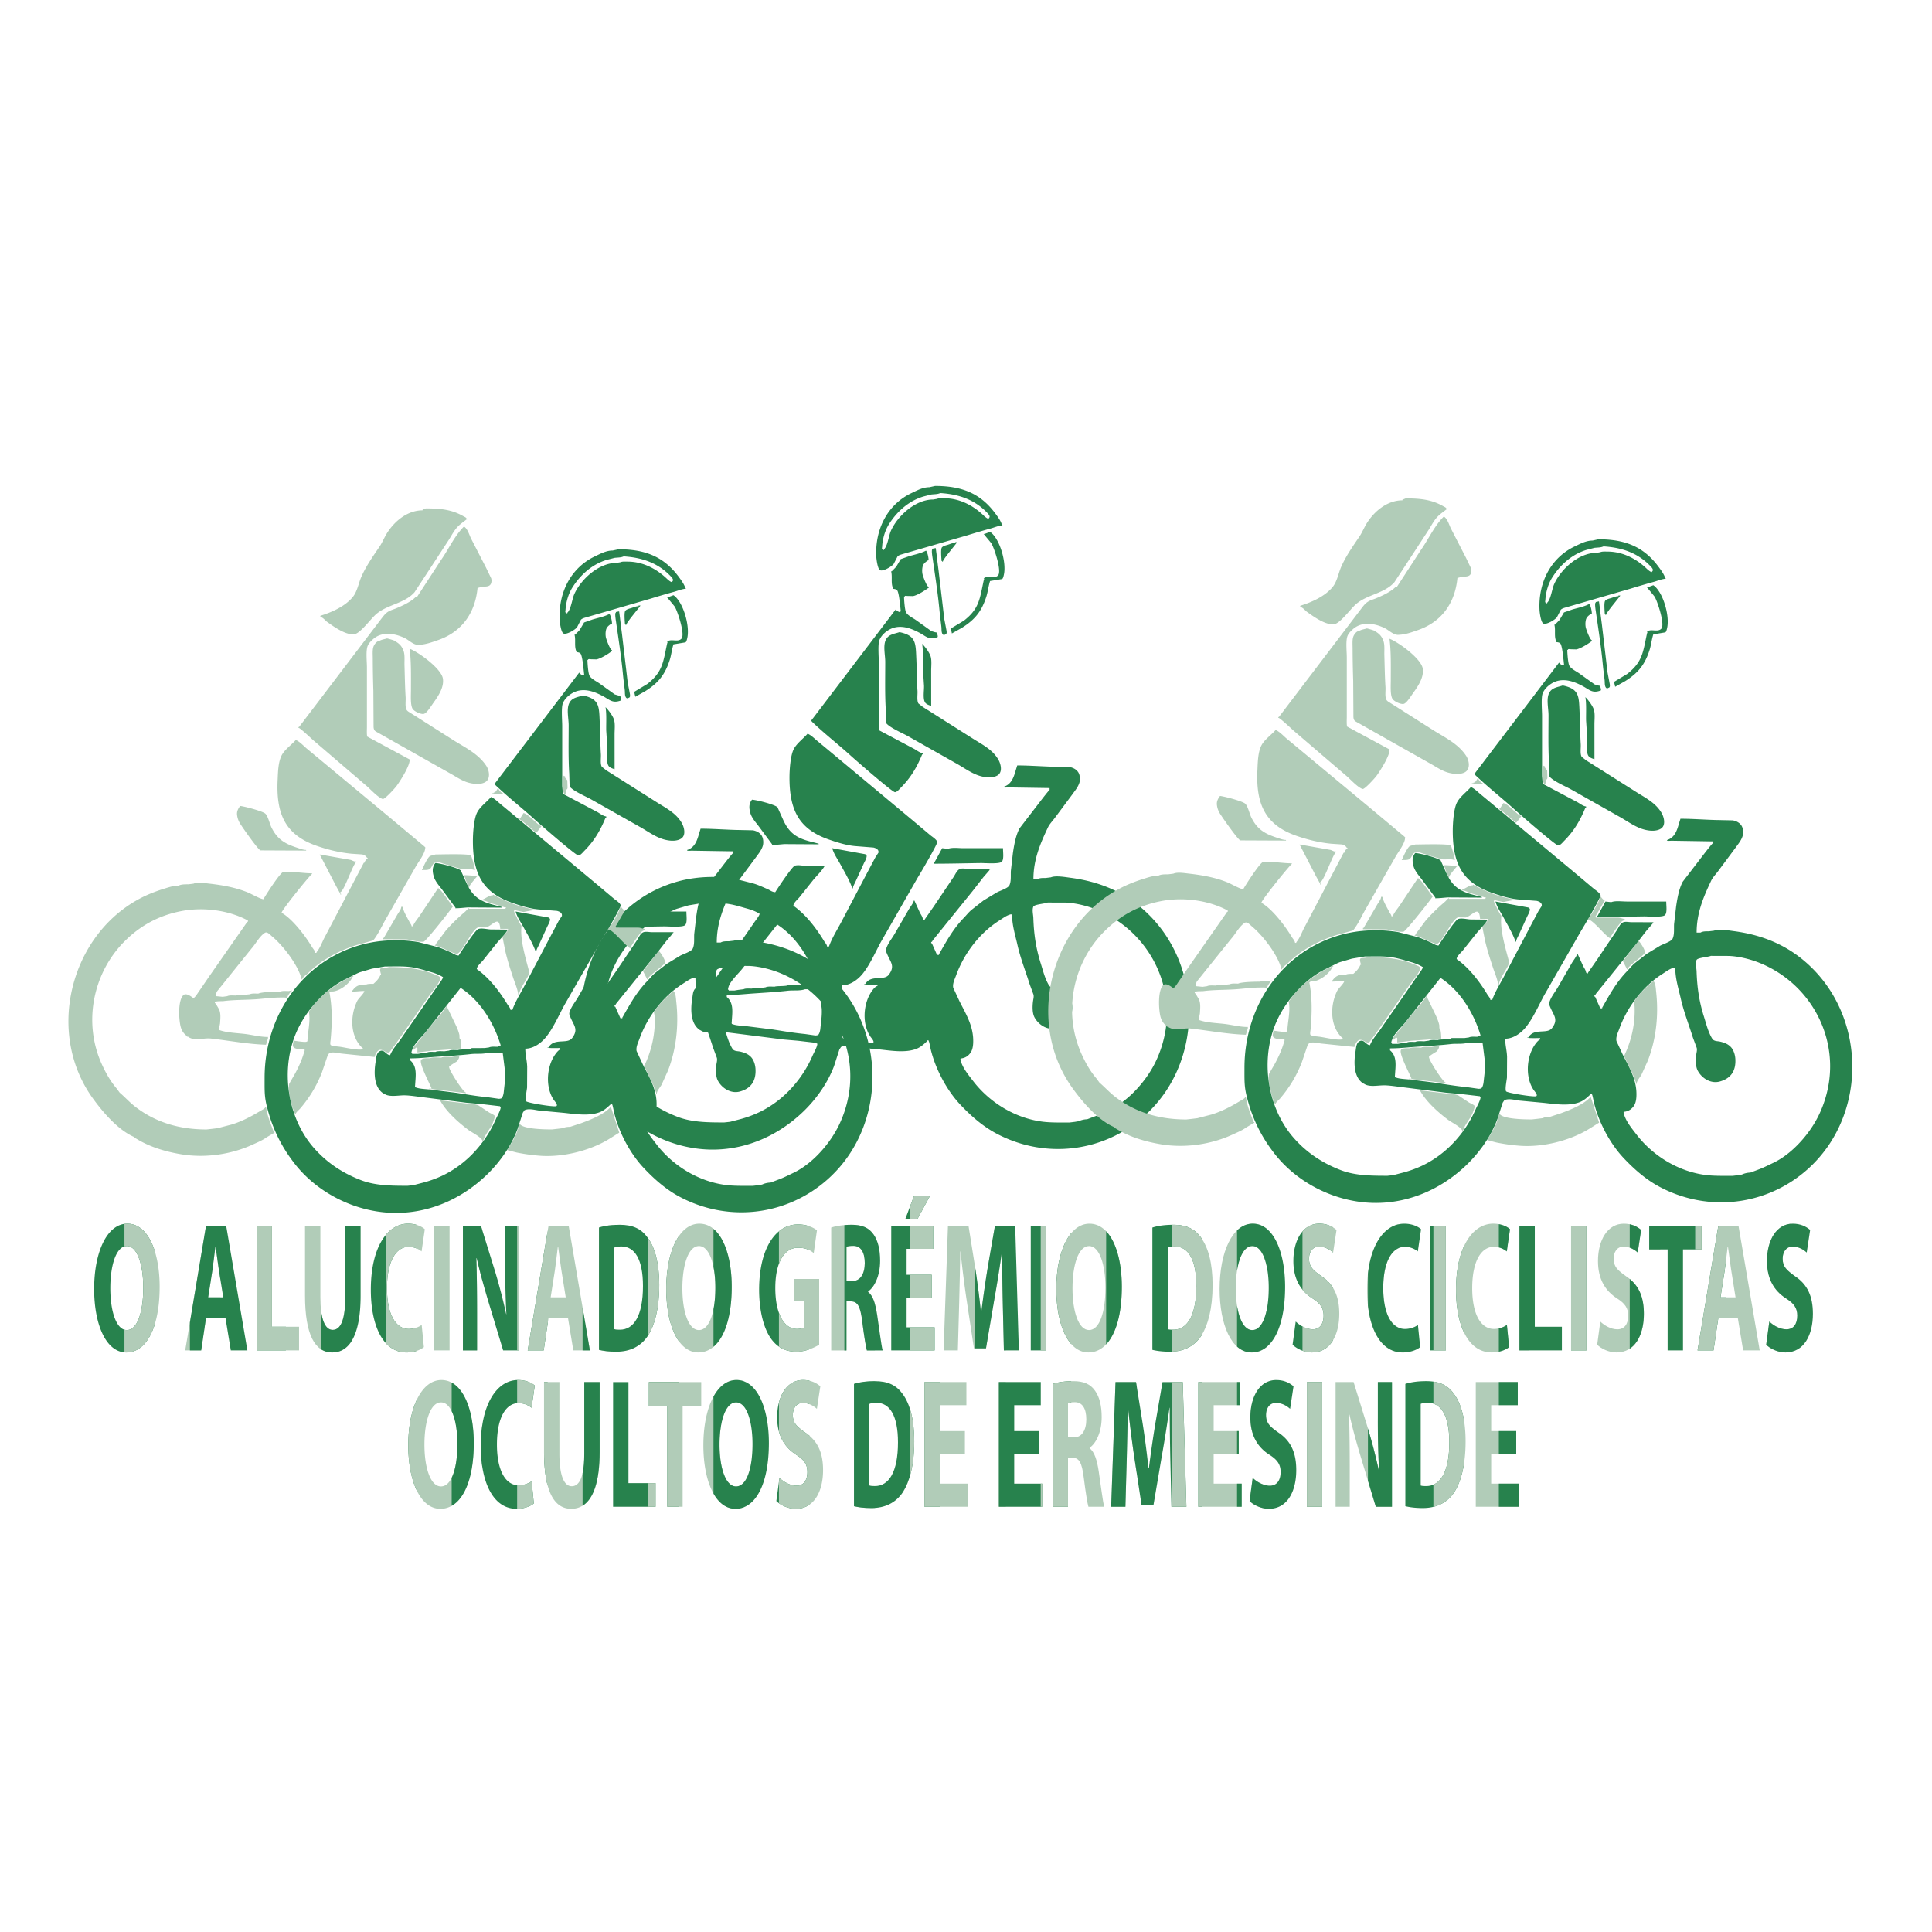
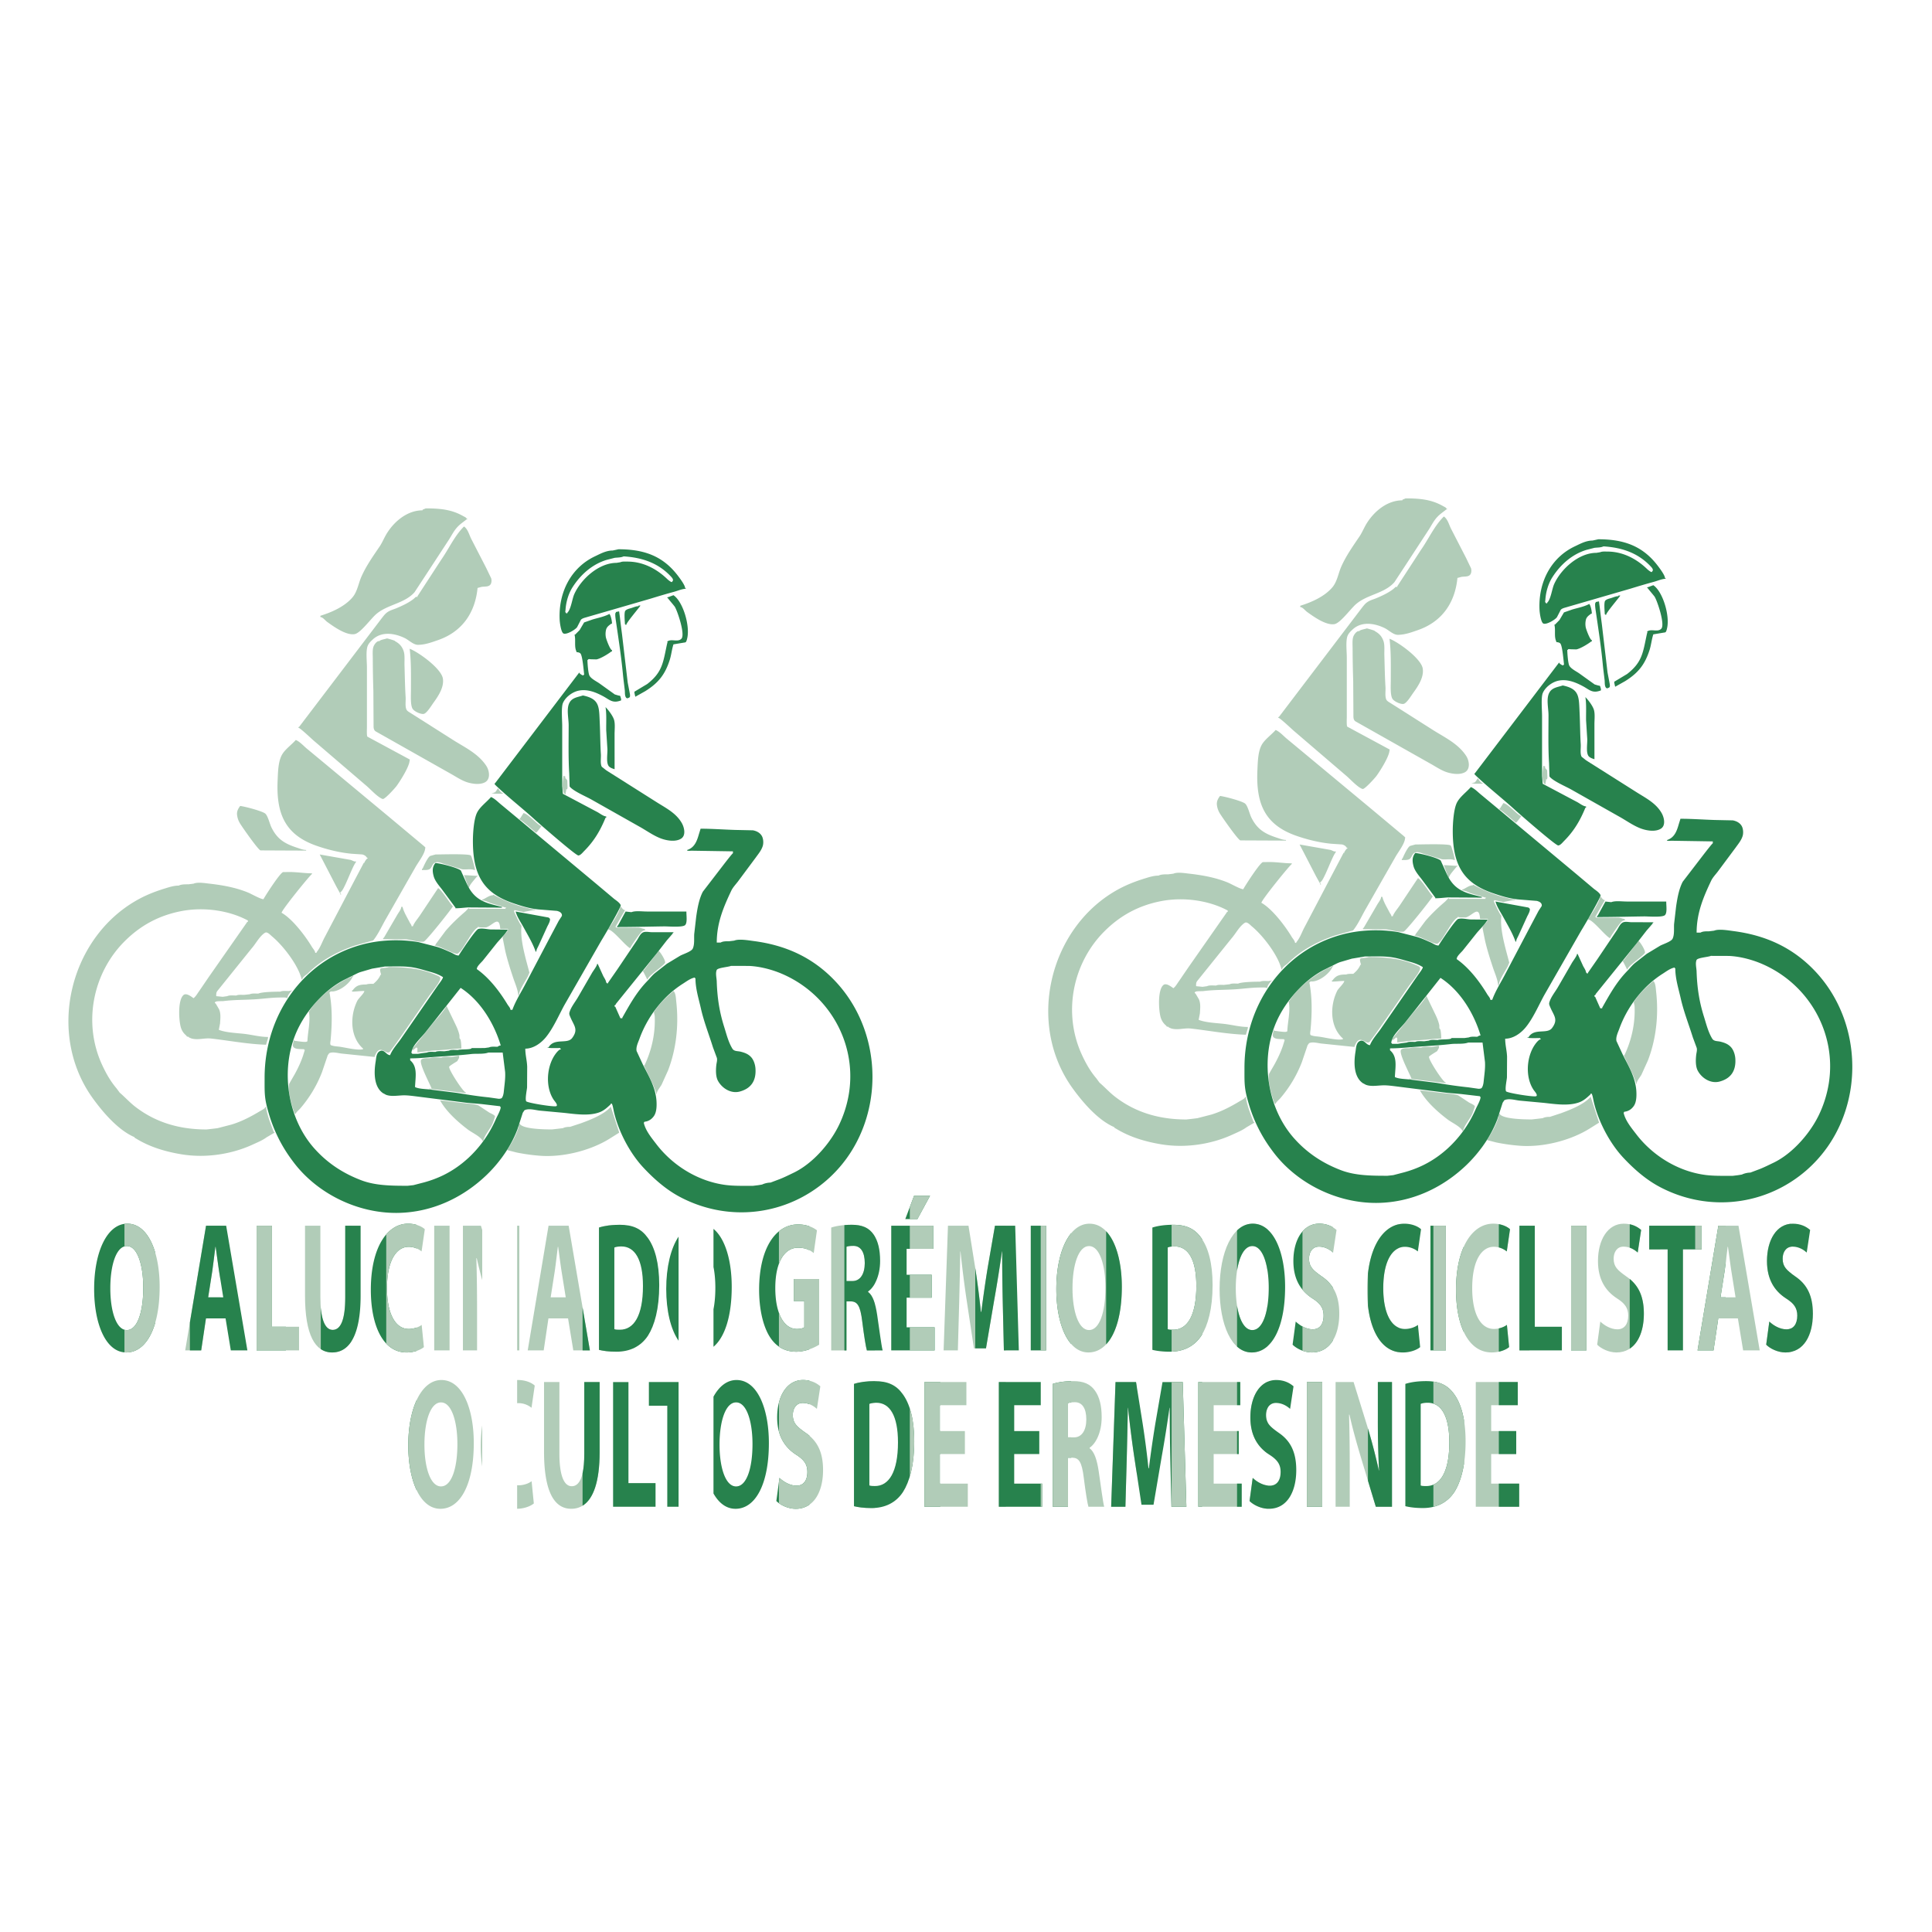
<svg xmlns="http://www.w3.org/2000/svg" width="2500" height="2500" viewBox="0 0 192.756 192.757">
  <g fill-rule="evenodd" clip-rule="evenodd">
    <path fill="#fff" d="M192.756 192.757H0V0h192.756v192.757z" />
-     <path d="M93.293 48.482c2.594 0 4.47.696 5.966 2.688.176.234.682.906.682 1.184.084 0 .064-.022.064.064-.422.038-.777.201-1.166.309-.783.212-1.57.446-2.333.682-2.106.611-4.212 1.223-6.319 1.832-.216.073-.474.107-.639.274l-.379.736c-.167.252-1.063.787-1.365.636-.241-.121-.365-1.085-.377-1.372-.131-2.761 1.155-5.213 3.538-6.333.529-.25 1.105-.571 1.749-.571l.579-.129zm25.246 54.288c-.266 2.301-1.086 4.537-2.463 6.455h-.002a13.026 13.026 0 0 1-1.953 2.159c-4.033 3.557-9.799 4.295-14.672 1.73-1.357-.714-2.552-1.747-3.651-2.916-.28-.298-.551-.626-.806-.974-1.001-1.364-1.789-3.05-2.148-4.593-.028-.117-.142-.773-.196-.773v-.064h-.129v.064c-.352.327-.672.628-1.116.795-1.05.394-2.408.186-3.534.061l-2.386-.222c-.454-.036-1.126-.269-1.571-.038l-.164.246-.538 1.67c-.375.99-.923 1.961-1.588 2.855h-.002c-.436.59-.923 1.144-1.446 1.65-2.341 2.265-5.437 3.766-8.892 3.819-4.005.063-7.981-1.909-10.331-4.957-.131-.17-.258-.341-.382-.514a14.539 14.539 0 0 1-2.087-4.193c-.539-1.749-.494-2.178-.494-3.818 0-6.279 3.86-11.7 9.686-13.279 1.758-.479 3.798-.571 5.669-.252l1.743.445c.508.133 1.006.373 1.482.579.244.105.484.309.782.309.238-.388 1.672-2.56 1.957-2.646.345-.107.853.022 1.206.046l1.742.019c-.276.47-.715.885-1.075 1.309-.47.588-.937 1.178-1.408 1.765-.169.209-.615.574-.615.862 1.256.88 2.301 2.268 3.063 3.528.093.155.292.349.292.538h.193c.325-.912.878-1.752 1.316-2.604l2.43-4.624.877-1.653.322-.496-.012-.162c-.093-.211-.268-.272-.48-.334l-1.808-.143c-.887-.071-1.829-.371-2.64-.652-2.963-1.024-3.943-2.892-3.943-6.178 0-.808.097-2.196.414-2.827.29-.585.954-1.055 1.394-1.562.345.146.625.432.919.682l1.761 1.462 7.852 6.547 1.75 1.472c.22.167.526.361.657.621.076.153-1.698 3.175-1.942 3.558L87.91 93.94c-.562 1.021-1.125 2.341-1.869 3.243-.492.594-1.243 1.126-2.041 1.126 0 .638.167 1.178.188 1.807l-.011 2.063c-.012.124-.052.353-.084.591-.043.314-.073.648-.006.785.077.159 2.747.591 2.999.491.22-.088-.153-.493-.222-.591a2.978 2.978 0 0 1-.357-.686c-.47-1.254-.246-2.892.497-3.917.099-.139.365-.479.547-.479v-.064h-.064v-.065c-.204 0-1.291.043-1.291-.064h.129c.552-.981 1.86-.279 2.35-.932.656-.877.172-1.236-.179-2.091-.06-.142-.14-.291-.091-.458.154-.545.564-1.028.848-1.515.467-.809.935-1.616 1.401-2.425.107-.193.513-.71.513-.906h.064l.549 1.207c.093.181.29.444.29.666.085 0 .064-.022.064.064h.129v-.064l.932-1.337 1.938-2.882c.166-.238.342-.698.641-.809.244-.092.547-.016.813-.01l2.194.003v.064h-.064v.065c-.199.232-.398.464-.602.694L97.07 88.86c-1.334 1.651-2.668 3.303-4.003 4.953-.05.069-.061.171-.159.171 0 .089-.042.129.064.129l.517 1.162h.193v-.065c.737-1.29 1.402-2.525 2.487-3.642.267-.276.511-.599.829-.845l1.126-.881 1.318-.796c.305-.174 1.115-.412 1.264-.715.193-.403.123-.966.148-1.445l.199-1.741c.121-.839.285-1.779.666-2.499l2.041-2.656c.119-.155.898-1.172.957-1.172v-.193l-4.131-.064c-.109 0-.451.052-.451-.064.756-.236.994-.906 1.193-1.604l.162-.526c1.098 0 2.326.089 3.422.123l1.799.038c.355.066.695.232.889.561.148.257.186.69.092 1-.133.434-.42.771-.684 1.14l-1.742 2.341c-.24.332-.549.63-.721 1-.752 1.591-1.441 3.181-1.441 5.156h.387c.232-.137.539-.129.84-.129l.518-.064c.471-.198 1.447-.022 1.938.042 3.16.413 5.811 1.597 8.018 3.874 2.953 3.046 4.199 7.282 3.734 11.321zm-36.658-.46c.059-.538.139-1.093.103-1.678l-.243-1.937h-1.42c-.513.186-1.174.085-1.741.151-1.113.129-2.196.188-3.356.267-.9.059-1.786.163-2.713.163v.193c.722.602.548 1.551.496 2.457-.006.097-.044.254.084.254.396.157 1.029.153 1.481.214l2.582.323.322.052h.01c.937.154 1.862.3 2.832.394l1.034.147c.094-.005.253-.015.31-.091.09-.129.137-.286.165-.451.01.001.05-.422.054-.458zm-12.048.46c-.951-.614-.949-2.068-.765-3.175.059-.362.061-.879.43-1.047.438-.201.631.406 1.012.406.247-.629.785-1.178 1.16-1.745l3.614-5.226c.062-.099.662-.839.454-.839-.363-.234-.871-.405-1.291-.518-.567-.155-1.089-.329-1.685-.426-.853-.141-1.837-.089-2.769-.089-.43.072-.857.146-1.287.216l-1.095.321c-.293.084-.569.242-.835.377-.482.24-.95.445-1.406.73-1.602.994-2.995 2.58-3.858 4.185-1.107 2.056-1.436 4.506-1.073 6.829.317 2.032 1.162 3.966 2.475 5.455.318.36.651.693.997 1 1.096.971 2.327 1.678 3.682 2.2 1.404.541 2.947.565 4.66.565l.581-.063 1.089-.283c.623-.172 1.22-.391 1.793-.661a10.4 10.4 0 0 0 2.59-1.759h.001a11.626 11.626 0 0 0 2.748-3.869c.131-.306.492-.915.492-1.237h-.064v-.064l-1.864-.218-1.428-.123-5.359-.678c-.341-.039-.744-.085-1.096-.066-.53.023-1.171.135-1.651-.066-.042-.018-.223-.132-.252-.132zm46.456 0c.789-4.983-1.953-9.868-6.623-11.904-.98-.428-2.199-.76-3.338-.813l-1.805-.006c-.262.121-1.334.18-1.43.416-.137.333-.008.778.004 1.134.053 1.678.281 3.083.74 4.53.232.736.418 1.52.818 2.176.18.295.533.229.842.309.383.1.705.215.992.501.291.29.445.769.475 1.198.074 1.224-.459 1.971-1.555 2.272-.906.248-1.795-.337-2.193-1.075-.225-.415-.219-1.066-.156-1.583.025-.231.105-.445.053-.689l-.391-1.058c-.396-1.278-.908-2.555-1.205-3.878-.219-.979-.543-1.971-.543-3.025h-.064v-.065c-.441.085-.814.38-1.184.614-2.018 1.273-3.569 3.352-4.339 5.5-.124.339-.369.818-.284 1.222l.615 1.326c.467.934 1.017 1.849 1.257 2.899.056.249.095.503.113.767.031.521.008 1.14-.277 1.521-.228.303-.502.481-.873.536-.073.011-.062-.021-.062.073h-.064c.158.801.79 1.553 1.285 2.197.375.488.795.944 1.252 1.361 1.57 1.438 3.57 2.418 5.66 2.684.848.107 1.791.082 2.711.082l.516-.063.387-.065c.221-.11.568-.193.84-.193l.975-.368c.465-.189.887-.402 1.338-.618.727-.349 1.43-.858 2.072-1.457h.744-.744c1.018-.954 1.881-2.134 2.426-3.252a11.514 11.514 0 0 0 1.015-3.206zM77.545 92.242l-3.453 4.364c-.392.518-1.33 1.345-1.43 1.962-.014.081-.069.191.042.191v.065h.581l.387-.065.516-.064c.21-.106.57-.064.839-.064.222-.112.62-.064.903-.064l.452-.064c.22-.111.625-.064.903-.064.214-.097 1.356-.006 1.356-.194H79.932l.451-.064c.208-.104.575-.064.84-.064.087-.062.2-.129.323-.129-.647-2.16-2-4.46-4.001-5.746zm16.458-7.617c.194.022.387.045.582.065.401-.161 1.075-.065 1.548-.065h3.938c-.012.368.117 1.118-.129 1.355-.26.25-1.674.122-2.131.13-1.49.021-3.094.064-4.647.064v-.129h.065l.774-1.42zm-10.972 0c1.094.2 2.187.4 3.278.598.069.038.16.103.158.189-.01.264-.2.548-.303.776-.279.611-.557 1.225-.837 1.835-.073.164-.23.403-.23.603h-.064c-.29-.839-.79-1.654-1.208-2.428-.28-.513-.637-1.002-.794-1.573zm-8.003-4.841c.492.031 2.225.469 2.542.753.193.432.389.865.583 1.297.599 1.299 1.349 1.791 2.749 2.142l.774.198v.064c-1.142-.006-2.283-.012-3.424-.021-.399.032-.845.085-1.222.085v-.064l-1.375-1.857c-.283-.363-.664-.805-.789-1.25-.144-.509-.169-.935.162-1.347zM92.002 64.23c.298.298.714.851.843 1.246.131.409.058.994.058 1.464l.002 3.485c-.21-.063-.517-.162-.628-.371-.211-.397-.074-1.144-.088-1.63l-.12-1.874c-.01-.769.048-1.604-.067-2.32zm-2.259-1.162c1.707.353 1.606 1.133 1.685 2.773.043.972.047 2.126.11 3.1.022.375-.081.929.088 1.238l.449.357 4.977 3.148c.93.597 2 1.104 2.576 2.146.227.416.42 1.206-.096 1.527-.543.334-1.379.202-1.957-.004-.784-.282-1.512-.825-2.233-1.22l-4.782-2.701c-.567-.313-1.687-.785-2.11-1.241l-.036-.054c-.012-.441-.024-.884-.039-1.325-.097-1.527-.054-3.201-.054-4.776 0-.706-.245-1.654.081-2.249.279-.515.848-.549 1.341-.719zm2.646-8.132c.156.18.259.72.259.968h-.064c-.226.164-.452.314-.527.597a1.825 1.825 0 0 0-.024.752c.034.206.44 1.298.615 1.298 0 .088.032.128-.064.128-.321.254-1.098.73-1.493.793-.191-.004-.383-.008-.575-.014-.085-.002-.256-.057-.256.061h-.064c0 .311.072 1.333.2 1.571.171.323.706.573 1 .781.51.365 1.021.731 1.529 1.097l.367.109c.085.017.196.006.196.122.024.07.149.387 0 .387-.797.288-1.106-.103-1.697-.422-.694-.375-1.577-.767-2.489-.569-.614.131-1.312.644-1.557 1.249-.178.432-.067 1.69-.067 2.259v6.002l.065.775 3.465 1.837c.22.121.605.421.859.421 0 .089.041.129-.064.129-.506 1.24-1.123 2.312-2.116 3.306-.153.151-.381.456-.597.462-.258.006-3.936-3.205-4.398-3.626-1.207-1.098-2.473-2.08-3.655-3.189-.064-.06-.428-.373-.27-.373 2.797-3.679 5.595-7.357 8.39-11.036h.064v.064c.118.078.23.193.387.193v-.064h.065c-.056-.452-.157-1.754-.345-2.08-.084-.143-.276-.161-.429-.179v-.065c-.23-.459-.065-1.095-.174-1.602a1.253 1.253 0 0 0-.02-.077h.064c.149-.151.299-.302.447-.455l.448-.761c.28-.099.561-.195.838-.294.556-.167 1.181-.283 1.687-.555zm.969-.258l.078.579a86.7 86.7 0 0 0 .207 1.674c.189 1.614.381 3.229.571 4.843l.224 1.166c.01.105.032.248-.045.323l-.145.072-.063.014c-.081.002-.123-.044-.157-.101-.115-.184-.081-.472-.105-.696-.062-.561-.139-1.093-.193-1.678-.166-1.723-.436-3.467-.682-5.166-.02-.137-.151-.901-.012-.901v-.064c.106-.023.214-.043.322-.065zm1.936-.581h.194c-.202.313-1.42 1.717-1.42 1.937-.087 0-.065.02-.065-.064h-.064c-.01-.274-.113-1.216.048-1.369.158-.153.395-.194.593-.255.222-.072.458-.183.714-.183v-.066zm3.485-1.033c.959.64 1.67 3.065 1.369 4.308-.025.105-.082.404-.207.404l-1.162.193c-.158.491-.213 1.043-.365 1.533-.465 1.47-1.135 2.319-2.457 3.143-.329.183-.658.369-.986.553-.016-.122-.141-.517-.064-.517l1.255-.754c1.549-1.198 1.584-2.186 1.983-4.02.018-.087.096-.195-.01-.195.406-.355 1.057.088 1.438-.303.402-.416-.391-2.76-.658-3.187-.082-.133-.715-.851-.715-.899h-.064c.035-.044.057-.065.129-.065.169-.065.342-.129.514-.194zm-4.97-3.872c-.278.127-.576.107-.903.145l-.769.198c-1.425.423-2.587 1.436-3.406 2.702-.424.649-.672 1.492-.722 2.312-.006.084-.059.258.056.258v.064h.13v-.064c.361-.323.474-1.364.691-1.85.668-1.492 2.443-3.12 4.213-3.12.13-.022.259-.042.388-.065.195-.089.48-.062.709-.062 1.565 0 2.93.74 3.981 1.759.076.073.473.401.473.24.195-.167.006-.373-.127-.514-1.248-1.334-2.844-1.888-4.714-2.003z" fill="#27824d" />
    <path d="M140.244 49.724c1.484 0 2.611.126 3.742.777.088.05.324.143.324.256h.064c0 .085.021.064-.064.064-.314.254-.629.454-.916.762-.375.397-.607.908-.908 1.356l-2.32 3.552c-.35.532-.697 1.065-1.049 1.598-1.004 1.137-2.691 1.21-3.82 2.18-.551.47-1.562 1.898-2.16 2.001-.854.144-2.109-.769-2.74-1.225-.184-.133-.439-.478-.672-.478v-.129c1.125-.351 2.443-.92 3.229-1.87.465-.569.578-1.396.871-2.051.479-1.073 1.15-2.017 1.814-2.999.289-.43.479-.94.768-1.382.775-1.198 2.049-2.219 3.516-2.219v-.064c.106-.042.214-.084.321-.129zm18.459 59.702c.281.86.561 1.723.84 2.582-.445.27-.865.554-1.311.806-1.752.987-4.232 1.647-6.498 1.505a18.541 18.541 0 0 1-2.449-.335l-.908-.233v-.065c.426-.582.967-1.568 1.123-2.266.021-.102-.018-.314.104-.314.256.554 2.508.58 3.227.58l.58-.064.518-.064c.191-.107.467-.13.709-.13l1.082-.355c.93-.338 2.301-.87 2.983-1.647zm-17.039-.646c.861.104 1.723.206 2.582.307.422.047.887.053 1.258.208l1.066.706c.121.068.58.258.58.394-.113.337-.189.634-.359.943-.188.339-.803 1.129-.803 1.509h-.064c-.188-.438-1.07-.839-1.459-1.131-1.018-.763-2.201-1.828-2.801-2.936zm1.873-4.453c.125.201-.094.379-.141.536-.145.1-.812.482-.824.577-.045.298 1.424 2.566 1.674 2.566v.064c-1.117-.138-2.232-.273-3.35-.41-.094.004-.33.075-.33-.042h.26c-.152-.436-1.295-2.548-1.045-2.874.141-.189.609-.16.85-.16.285-.143.811-.064 1.162-.064.256-.129.717-.064 1.033-.064.236-.042.475-.084.711-.129zm-1.226-4.97l.689 1.428c.229.484.475.935.594 1.477.023.103-.02.388.07.388.102.101.131.776.131.968-.547 0-1.057.077-1.553.117l-1.416.099-1.422.172v-.452c-.086 0-.064.021-.064-.064-.123.048-.268.258-.387.258v.064h-.064v-.193c.211-.189.361-.421.539-.627.539-.668 1.076-1.333 1.613-2.001.426-.516.963-1.049 1.27-1.634zm22.654-1.484c.225.241.232.759.27 1.095.27 2.419-.033 4.782-.82 6.83l-.643 1.418c-.129.244-.486.631-.486.919h-.062v-.128c-.102-.263-.203-.522-.307-.785-.297-.625-.596-1.251-.896-1.876l-.025-.05h.066c.68-1.424 1.104-3.127 1.021-4.905-.01-.132-.121-.452-.055-.452.486-.767 1.23-1.481 1.937-2.066zm-28.401-2.388c1.719 0 3.244.165 4.646.774.135.059.459.151.479.333a.903.903 0 0 0-.012.103c-.133.491-.893 1.341-1.203 1.803-.793 1.144-1.584 2.287-2.377 3.429-.301.43-.6.861-.9 1.291-.186.244-.367.488-.553.73-.389.339-.955-.835-1.441.311l-.059.133v.064l-3.291-.339c-.355-.036-.912-.207-1.248-.034-.047.064-.092.13-.143.191l-.58 1.711a12.346 12.346 0 0 1-2.201 3.65c-.092.099-.41.369-.41.501-.088 0-.064.02-.064-.065h-.064c-.219-.635-.725-2.273-.523-2.948.182-.317.367-.632.547-.948.322-.587.615-1.204.83-1.844l.18-.585h-.066v-.064c-.404-.026-1.238.057-1.119-.502.021-.097.041-.401.152-.401v.064c.17.01 1.227.195 1.227.064h.064c.027-.922.295-1.865.17-2.838-.014-.078-.088-.195.023-.195.871-1.374 2.363-2.505 3.744-3.223.104-.055.516-.172.516-.262h.129c0 .084.021.064-.064.064-.316.684-1.209 1.369-1.939 1.464-.1.013-.32-.032-.32.085h-.064c.303 1.513.27 3.195.119 4.774-.012.119-.102.518.074.518.271.107.598.105.9.152.553.082 1.635.349 2.188.254.078-.015.074.004.074-.083-1.311-1.163-1.318-3.271-.568-4.771.125-.248.699-.754.699-.974-.426 0-.846.064-1.227.064v-.129h.064c.35-.5.723-.581 1.355-.581.197-.08.477-.064.709-.064.295-.254.527-.494.686-.849.039-.091-.004-.055.09-.055-.281-.922-.01-.551.771-.773zm26.915-1.613c.211.184.646.889.646 1.162l-.023.05c-.207.347-1.719 1.315-1.719 1.627h-.064c-.041-.133-.453-.903-.453-.903h.129c.495-.646.991-1.291 1.484-1.936zm-3.807-4.454c.109.127.256.388.451.388-.322.558-.645 1.119-.969 1.677h.066v.065l2.256.006c.221.01.4.123.584.123.045.047.064.048.064.129-.152.032-.244.064-.354.166-.168.149-1.131 1.5-1.131 1.641-.506-.251-1.734-1.872-2.195-1.872v-.064c.388-.518 1.103-1.644 1.228-2.259zm-12.715-1.162c1.055.571 2.086 1.023 3.285 1.309.287.067.586.175.91.175v.065c-.289 0-1.162.193-1.162.193l-.904-.193v.064h-.062c.062.2.666 1.485.773 1.485-.146 1.113.215 2.523.477 3.542.104.383.205.768.307 1.152-.055.129-.109.26-.166.389-.242.482-.875 1.348-.875 1.889h-.064c-.061-.634-.318-1.174-.51-1.747-.297-.896-.58-1.771-.797-2.705-.088-.431-.174-.863-.26-1.297.039-.354.533-.53.533-.899h-.775c-.09-1.426-.746-.333-1.422-.143l-.576-.006c-.092-.01-.26-.093-.26.021-.404.218-.908 1.151-1.166 1.545-.215.325-.475.827-.809 1.047-.254.166-1.814-.784-2.285-.784v-.065c.084 0 .064.021.064-.064l.99-1.335c.6-.702 1.289-1.355 1.984-1.948.086-.077.281-.331.381-.331v.065h3.615v-.065c.084 0 .064.021.064-.064h-.064l-1.352-.405c-.316-.093-.623-.305-.973-.305v-.064c.35-.125.707-.452 1.098-.452l.001-.069zm-5.486-.646c.391.188 1.361 1.808 1.484 1.808-.232.391-2.693 3.489-2.918 3.532-.467.084-1.252-.18-1.73-.224l-2.322-.016v-.129h.064c.453-.774.904-1.549 1.355-2.324.117-.212.389-.522.389-.774h.127c.131.537.469 1.059.713 1.547.055.109.191.254.191.39h.129c.15-.384.445-.71.68-1.053.613-.919 1.226-1.837 1.838-2.757zm2.582-1.29c.463 0 .936.064 1.355.064v.065h-.066c-.148.208-.773.865-.773 1.097h-.064l-.452-1.226zm-2.84-2.065c.535 0 3.297-.092 3.523.101.096.081.414 1.279.414 1.448h-.066c-.352-.142-.82-.021-1.215-.071-.604-.179-1.203-.359-1.807-.539-.242-.077-.559-.226-.828-.153-.354.093-.346.492-.605.668-.188.123-.531.095-.771.095v-.129h.064c.111-.277.502-1.132.758-1.275l.533-.145zm-11.553 0l3.029.532c.166.026.387.177.52.177V84.9c.043.041.064.054.064.129-.369.393-1.225 2.969-1.549 2.969v.129c.043.04.064.054.064.128h-.064v-.064c-.139-.252-.277-.504-.418-.756-.548-1.06-1.095-2.12-1.646-3.18zm20.33-4.131c.551.108 1.477 1.291 1.807 1.291-.068.075-.58.809-.58.646-.248-.178-1.453-1.291-1.613-1.291 0-.09-.043-.129.064-.129l.322-.517zm-28.269-.71c.432.04 2.271.524 2.523.776.266.267.424 1.017.609 1.386.578 1.157 1.316 1.601 2.521 1.995.279.09.621.232.93.232v.064c-1.52-.006-3.037-.012-4.557-.02-.254-.081-1.85-2.366-2.057-2.715a2.061 2.061 0 0 1-.27-.756c-.065-.397.086-.674.301-.962zm25.689-1.743h.062c.062.129.277.452.451.452v.064c-.18 0-1.096.042-1.096-.064h.193v-.064c.084 0 .064-.022.064.064.129-.137.248-.282.326-.452zm6.582-1.291c.049.047.053.065.129.065.025.055.117.129 0 .129l.24.28.025.747c-.004.034-.072.288-.072.135h-.064c.012.186-.064.35-.064.517-.086 0-.064.02-.064-.064h-.064c-.257-.405-.162-1.343-.066-1.809zm-26.721-3.55c.381.16.73.539 1.049.819l1.619 1.343c2.211 1.837 4.42 3.674 6.633 5.51l3.34 2.791c.062.053.396.315.268.315 0 .559-.732 1.46-.996 1.957-.971 1.698-1.939 3.398-2.908 5.097-.408.7-.738 1.473-1.242 2.122-.02.018-.037.036-.057.053-.586.163-1.168.328-1.754.492-1.723.573-3.42 1.46-4.742 2.784-.143.141-.564.381-.564.599h-.064c-.309-1.363-1.822-3.348-2.943-4.277-.162-.133-.418-.435-.646-.399-.041.02-.078.042-.119.062-.527.375-.863 1.063-1.285 1.535l-3.428 4.26c-.109.159-.098.29-.098.498.217.021.432.044.646.064l.451-.064c.223-.113.623-.064.904-.064.195-.1.529-.064.773-.064l.582-.065c.207-.104.574-.064.838-.064.391-.175 1.689-.193 2.195-.193.211-.106.572-.064.84-.064.105-.022.215-.042.322-.064v.064h-.066c-.139.202-.387.443-.387.71-.176-.085-.422-.064-.645-.064-.902 0-1.734.127-2.584.182-1.094.066-2.113.042-3.166.178-.129.016-.77-.019-.77.092h-.064c0 .089-.043.13.064.13l.35.597c.188.43.127.908.098 1.401-.041.216-.082.433-.125.647.729.28 1.713.309 2.516.4.805.088 1.574.31 2.391.31v.13l-.193.645c-1.844-.058-3.67-.411-5.475-.616-.666-.077-1.285.169-1.938 0-.061-.017-.418-.158-.27-.158-.088-.03-.258-.012-.258-.128-.262-.188-.455-.495-.549-.787-.223-.694-.332-2.826.275-3.284.328-.25.984.365.984.327.229-.174.381-.464.545-.689l.969-1.418 3.797-5.434c.031-.057.021-.075.109-.075v-.129c-1.85-1.002-4.408-1.388-6.715-.926-2.168.432-3.998 1.406-5.596 3.005-3.129 3.126-4.191 8.09-2.236 12.324.375.812.824 1.621 1.426 2.325l.324.441c.512.438.992.969 1.525 1.384 1.992 1.551 4.357 2.293 7.141 2.293l.582-.064.516-.064c.469-.12.938-.242 1.406-.363 1.039-.32 1.945-.8 2.867-1.357.125-.078.504-.248.504-.409h.064c.084.656.318 1.322.549 1.921.074.199.15.399.225.596.086 0 .064-.021.064.065-.258.151-.516.303-.773.451-.422.315-.932.514-1.404.734-2.053.946-4.645 1.378-7.121.966-1.598-.266-3.113-.726-4.434-1.524-.064-.04-.334-.176-.209-.176-1.627-.68-3.164-2.477-4.178-3.882-4.627-6.406-2.365-15.859 4.283-19.706.92-.534 1.879-.917 2.91-1.234.424-.131.891-.284 1.375-.284.246-.135.656-.129.967-.129l.518-.065c.385-.173 1.078-.058 1.484-.012 1.391.154 2.721.394 3.945.896.318.129 1.254.666 1.539.666.209-.387 1.643-2.612 1.957-2.703l.625-.01c.787 0 1.51.131 2.26.131v.064c-.383.337-3.033 3.625-3.033 3.873 1.107.625 2.408 2.365 3.035 3.418.094.155.32.391.32.583h.129v-.064c.377-.434.57-1.053.844-1.547.881-1.678 1.764-3.356 2.643-5.037l1.131-2.148c.018-.031.16-.333.16-.176.045-.046.064-.064 0-.064.057-.091.221-.388.322-.388 0-.086.021-.064-.064-.064-.109-.188-.266-.28-.467-.333l-1.082-.072c-1.225-.119-2.447-.424-3.553-.817-3.059-1.093-3.971-3.171-3.814-6.525.037-.814.053-1.777.393-2.453.284-.577.997-1.062 1.424-1.554zm11.36-9.1c.863.319 3.16 1.966 3.316 2.975.135.89-.492 1.789-.953 2.429-.184.25-.65 1.036-.961 1.095-.309.057-.998-.266-1.133-.551-.201-.419-.141-1.286-.141-1.817.001-1.402.036-2.85-.128-4.131zm-2.26-1.033c.127.02.932.258.775.258.428.232.701.495.875.977.152.419.08.982.098 1.475.029.998.047 2.162.113 3.164.021.379-.076.93.092 1.245.07.133.248.23.369.305 1.383.875 2.764 1.752 4.143 2.628 1.221.791 2.625 1.404 3.451 2.677.295.456.443 1.303-.131 1.622-.5.274-1.252.169-1.768.008-.545-.172-1.027-.493-1.516-.775l-2.844-1.605-4.801-2.711c-.139-.101-.184-.252-.195-.425l-.023-3.613a108.373 108.373 0 0 1-.059-3.227c0-.374-.041-.817.057-1.142.062-.214.32-.602.59-.602v.064c.045-.046.064-.064 0-.064.21-.148.536-.176.774-.259zm7.682-11.166c.377.24.525.843.717 1.222l1.494 2.9.5 1.039a.869.869 0 0 1-.01.515c-.15.385-.586.288-.957.351l-.389.105c-.244 2.513-1.57 4.371-3.918 5.193-.641.222-1.275.468-2.016.482-.465.007-.928-.48-1.316-.668-1.008-.492-2.314-.708-3.215.14-.195.182-.385.371-.486.603-.215.49-.086 1.58-.086 2.188v5.938c0 .16-.039.968.064.968l4.191 2.261c.041.032.066.063.004.063.02.59-.934 2.082-1.293 2.577-.168.228-1.127 1.287-1.361 1.309a1.512 1.512 0 0 1-.092-.02c-.51-.215-1.184-.984-1.635-1.355l-5.215-4.47c-.197-.173-1.354-1.268-1.506-1.268 0-.087-.021-.065.064-.065 2.748-3.617 5.5-7.232 8.25-10.851.176-.22.322-.432.557-.599.281-.204.607-.277.92-.408.586-.248 1.182-.52 1.699-.919.072-.056.32-.317.32-.196.086 0 .064.021.064-.064.787-1.21 1.576-2.42 2.363-3.633.768-1.091 1.325-2.378 2.288-3.338z" fill="#b1ccb8" />
    <path d="M159.465 53.803c2.594 0 4.471.696 5.965 2.688.176.233.684.905.684 1.184.084 0 .064-.022.064.064-.422.038-.777.202-1.166.309-.783.212-1.57.446-2.334.682-2.105.611-4.213 1.223-6.318 1.832-.217.073-.475.107-.641.274-.127.246-.252.492-.379.736-.166.252-1.062.787-1.365.636-.24-.121-.365-1.085-.377-1.372-.131-2.761 1.156-5.214 3.537-6.333.529-.25 1.105-.571 1.75-.571l.58-.129zm25.246 54.288c-.266 2.3-1.086 4.536-2.463 6.453h-.002a13.032 13.032 0 0 1-1.953 2.16c-4.033 3.557-9.799 4.295-14.672 1.73-1.357-.713-2.553-1.747-3.652-2.917a10.473 10.473 0 0 1-.805-.974c-1-1.363-1.789-3.049-2.148-4.592-.029-.117-.143-.772-.197-.772v-.065h-.129v.065c-.35.326-.672.627-1.115.794-1.051.395-2.408.186-3.533.061l-2.385-.221c-.455-.037-1.127-.27-1.572-.039l-.164.246-.537 1.67c-.375.99-.924 1.96-1.588 2.855h-.004a13.45 13.45 0 0 1-1.443 1.65c-2.342 2.265-5.439 3.766-8.895 3.82-4.004.062-7.98-1.91-10.33-4.958-.131-.17-.258-.342-.381-.515h-.002a14.569 14.569 0 0 1-2.086-4.192c-.537-1.748-.494-2.178-.494-3.818 0-6.279 3.861-11.7 9.686-13.279 1.76-.479 3.797-.571 5.67-.252l1.742.445c.508.133 1.008.374 1.482.579.244.104.484.309.783.309.238-.388 1.672-2.56 1.955-2.646.346-.107.854.022 1.207.046l1.742.019c-.275.47-.715.886-1.074 1.309-.471.589-.938 1.178-1.408 1.765-.17.209-.615.574-.615.863 1.258.879 2.301 2.267 3.062 3.528.094.155.295.35.295.539h.191c.326-.912.879-1.753 1.316-2.604l2.432-4.623.875-1.653.324-.496-.014-.162c-.092-.211-.268-.272-.479-.335l-1.809-.143c-.887-.071-1.83-.371-2.639-.651-2.963-1.025-3.943-2.893-3.943-6.178 0-.808.096-2.197.412-2.828.291-.585.955-1.055 1.395-1.561.344.145.627.432.92.682l1.76 1.462 7.854 6.547 1.75 1.473c.221.167.527.361.656.621.078.153-1.697 3.175-1.941 3.558l-3.666 6.396c-.564 1.021-1.125 2.342-1.871 3.243-.49.594-1.24 1.126-2.039 1.126 0 .638.166 1.178.188 1.807l-.012 2.063c-.012.125-.051.353-.084.591v.001c-.043.313-.074.647-.006.784.076.159 2.746.591 3 .492.219-.089-.154-.494-.223-.591a3.018 3.018 0 0 1-.357-.686c-.471-1.255-.246-2.893.496-3.918.1-.139.365-.479.547-.479v-.064h-.064v-.065c-.203 0-1.291.043-1.291-.063h.129c.553-.982 1.859-.28 2.35-.933.656-.877.172-1.236-.18-2.091-.059-.142-.139-.291-.09-.458.152-.545.564-1.028.848-1.515.467-.809.936-1.616 1.4-2.425.107-.193.514-.709.514-.905h.064l.547 1.206c.094.182.291.444.291.666.086 0 .064-.022.064.064h.131v-.064l.93-1.337 1.939-2.882c.164-.238.342-.698.641-.809.244-.093.547-.017.814-.01l2.193.004v.064h-.064v.065c-.199.231-.398.464-.602.693l-1.045 1.346c-1.334 1.651-2.668 3.304-4.002 4.953-.051.069-.062.172-.16.172 0 .089-.043.129.064.129l.516 1.161h.193v-.064c.736-1.29 1.402-2.524 2.486-3.642.268-.276.512-.599.83-.845l1.127-.881 1.318-.797c.303-.174 1.115-.412 1.264-.714.193-.404.123-.966.146-1.446l.201-1.741c.121-.839.285-1.779.666-2.499l2.039-2.657c.121-.155.9-1.171.959-1.171v-.193l-4.131-.065c-.111 0-.451.052-.451-.064.756-.236.994-.906 1.191-1.604l.164-.526c1.098 0 2.324.089 3.422.123l1.797.038c.357.066.697.232.891.561.148.257.186.69.092 1.001-.133.434-.422.771-.684 1.14l-1.742 2.341c-.24.331-.549.629-.723 1-.75 1.591-1.439 3.181-1.439 5.155h.387c.232-.137.539-.129.84-.129l.516-.064c.473-.198 1.447-.022 1.938.042 3.162.413 5.812 1.597 8.02 3.874 2.953 3.045 4.201 7.282 3.736 11.321zm-36.658-.46c.059-.539.139-1.094.104-1.679l-.244-1.937h-1.42c-.514.186-1.174.085-1.74.151-1.113.129-2.197.188-3.357.267-.898.059-1.783.163-2.713.163v.193c.723.602.549 1.552.496 2.457-.006.097-.043.254.086.254.395.158 1.027.153 1.48.214l2.582.323.322.053h.01a43.09 43.09 0 0 0 2.832.393l1.033.147c.094-.005.254-.015.309-.091.092-.129.137-.286.166-.451.009.001.05-.422.054-.457zm-12.049.46c-.951-.615-.949-2.069-.764-3.176.059-.362.061-.879.428-1.047.439-.201.633.406 1.014.406.246-.629.785-1.178 1.16-1.745l3.613-5.226c.062-.099.662-.839.455-.839-.363-.234-.871-.406-1.291-.519-.566-.155-1.09-.329-1.686-.426-.852-.141-1.836-.089-2.768-.089-.43.073-.857.146-1.287.216l-1.096.321c-.293.084-.568.242-.834.377-.482.24-.951.445-1.406.73-1.602.993-2.996 2.579-3.859 4.185-1.107 2.056-1.436 4.506-1.072 6.83.316 2.031 1.162 3.965 2.475 5.453.318.36.65.693.996 1h.002c1.096.971 2.326 1.68 3.682 2.201 1.404.541 2.945.565 4.658.565l.58-.063 1.09-.283c.623-.172 1.221-.39 1.793-.661.951-.45 1.82-1.051 2.592-1.76a11.592 11.592 0 0 0 2.748-3.869c.131-.305.492-.913.492-1.236h-.064v-.064l-1.863-.218-1.428-.123-5.359-.678c-.342-.039-.744-.085-1.096-.066-.531.023-1.172.135-1.652-.066-.042-.017-.224-.13-.253-.13zm46.455 0c.789-4.983-1.951-9.868-6.623-11.904-.98-.428-2.197-.761-3.336-.813l-1.805-.006c-.262.121-1.334.18-1.43.415-.137.333-.008.779.004 1.134.053 1.678.281 3.084.74 4.53.23.736.418 1.52.818 2.177.18.294.533.228.84.309.385.099.707.214.994.5.289.29.445.769.475 1.198.074 1.224-.459 1.971-1.555 2.272-.906.248-1.797-.336-2.193-1.075-.225-.415-.219-1.066-.156-1.582.025-.232.105-.446.053-.69l-.391-1.058c-.398-1.278-.906-2.555-1.205-3.878-.219-.978-.545-1.971-.545-3.025h-.062v-.065c-.443.085-.816.379-1.184.614-2.02 1.272-3.568 3.352-4.34 5.5-.123.339-.369.818-.283 1.222l.615 1.326c.465.934 1.016 1.85 1.256 2.9.057.248.096.502.113.766.031.521.008 1.141-.277 1.521-.229.303-.502.481-.873.536-.072.011-.062-.021-.062.073h-.064c.158.801.791 1.553 1.285 2.196.375.489.795.944 1.252 1.361 1.57 1.438 3.57 2.419 5.658 2.685.848.107 1.793.082 2.711.082l.518-.063.387-.065c.221-.11.568-.193.838-.193l.977-.368c.465-.188.887-.402 1.338-.617.727-.35 1.43-.859 2.07-1.459h.746-.746c1.02-.953 1.883-2.133 2.428-3.251a11.482 11.482 0 0 0 1.014-3.205zm-38.742-10.529l-3.453 4.365c-.393.518-1.33 1.346-1.43 1.962-.014.081-.068.192.041.192v.064h.582l.387-.064.518-.065c.209-.106.57-.064.838-.064.223-.112.619-.064.904-.064l.451-.064c.221-.11.625-.064.904-.064.213-.097 1.355-.006 1.355-.194H146.105l.451-.063c.207-.104.574-.065.84-.065.086-.062.199-.129.322-.129-.648-2.161-2.001-4.46-4.001-5.747zm16.459-7.616c.193.022.385.044.58.064.4-.161 1.076-.064 1.549-.064h3.938c-.012.367.117 1.118-.129 1.355-.26.251-1.676.122-2.131.13-1.49.021-3.094.064-4.646.064v-.129h.064c.257-.474.515-.946.775-1.42zm-10.973 0l3.277.597c.068.038.158.103.158.189-.012.264-.201.549-.303.776-.279.611-.557 1.225-.838 1.835-.072.164-.23.404-.23.603h-.064c-.291-.839-.789-1.653-1.209-2.428-.277-.513-.633-1.001-.791-1.572zm-8.004-4.841c.492.031 2.225.468 2.541.752.195.432.391.865.584 1.297.598 1.299 1.35 1.791 2.75 2.142.256.066.514.133.773.198v.064c-1.143-.006-2.283-.012-3.426-.02-.398.032-.844.085-1.221.085v-.065c-.459-.619-.916-1.238-1.377-1.857-.281-.363-.662-.805-.787-1.25-.141-.509-.167-.934.163-1.346zm16.975-15.554c.299.298.715.851.844 1.246.131.409.059.994.059 1.465l.002 3.485c-.211-.062-.516-.162-.629-.371-.211-.397-.074-1.145-.088-1.63-.041-.625-.078-1.249-.119-1.874-.013-.77.046-1.605-.069-2.321zm-2.26-1.162c1.707.353 1.605 1.133 1.686 2.773.045.972.049 2.126.111 3.1.021.375-.082.93.088 1.239.148.119.299.237.447.357 1.66 1.048 3.32 2.099 4.979 3.148.93.597 1.998 1.104 2.574 2.146.229.416.42 1.207-.094 1.527-.543.335-1.379.202-1.955-.004-.785-.282-1.514-.825-2.236-1.22l-4.781-2.701c-.566-.312-1.686-.785-2.109-1.24l-.037-.055c-.012-.441-.023-.883-.037-1.325-.098-1.527-.055-3.2-.055-4.776 0-.706-.246-1.653.08-2.249.277-.516.847-.55 1.339-.72zm2.648-8.133c.154.18.256.72.256.968h-.062c-.227.164-.453.314-.527.597a1.808 1.808 0 0 0-.023.752c.033.206.439 1.297.613 1.297 0 .089.033.129-.062.129-.322.254-1.1.73-1.494.793-.191-.005-.383-.008-.574-.015-.084-.002-.256-.057-.256.061h-.064c0 .31.072 1.333.199 1.571.172.323.707.573 1 .781l1.529 1.097.367.109c.086.017.195.007.195.122.023.07.148.387 0 .387-.797.288-1.105-.103-1.695-.422-.695-.375-1.578-.766-2.49-.568-.613.131-1.312.644-1.557 1.248-.178.432-.066 1.69-.066 2.259v6.002c.021.258.045.517.064.774 1.156.613 2.311 1.227 3.465 1.837.221.121.605.421.859.421 0 .089.041.129-.064.129-.506 1.24-1.123 2.312-2.115 3.306-.154.151-.381.456-.598.461-.258.006-3.936-3.205-4.398-3.626-1.207-1.097-2.473-2.08-3.654-3.189-.066-.06-.428-.373-.271-.373 2.799-3.679 5.596-7.358 8.391-11.037h.064v.064c.119.079.23.193.389.193v-.064h.064c-.057-.452-.158-1.754-.346-2.08-.086-.143-.275-.161-.43-.179v-.064c-.23-.46-.064-1.095-.174-1.602a1.09 1.09 0 0 0-.02-.077h.064c.15-.151.299-.303.447-.456l.449-.761c.279-.099.561-.195.838-.294.555-.163 1.18-.278 1.687-.551zm.967-.257l.078.579c.062.541.133 1.117.207 1.674l.57 4.843.223 1.166c.012.105.033.248-.043.323a9.767 9.767 0 0 0-.145.073c-.021.004-.041.01-.064.014-.08.002-.121-.044-.156-.101-.113-.184-.082-.472-.105-.696-.062-.56-.139-1.093-.193-1.678-.164-1.723-.436-3.467-.682-5.165-.02-.138-.15-.902-.012-.902v-.064c.105-.024.215-.044.322-.066zm1.938-.582h.193c-.201.312-1.422 1.716-1.422 1.936-.086 0-.062.021-.062-.064h-.066c-.008-.274-.111-1.216.051-1.369.156-.153.393-.194.592-.254.221-.072.457-.184.715-.184l-.001-.065zm3.484-1.032c.957.64 1.67 3.065 1.369 4.308-.025.105-.082.403-.207.403l-1.162.194c-.16.49-.213 1.043-.365 1.533-.467 1.47-1.135 2.319-2.457 3.142l-.986.553c-.016-.122-.141-.517-.064-.517l1.256-.754c1.549-1.199 1.582-2.187 1.982-4.02.018-.087.096-.195-.01-.195.406-.355 1.057.088 1.438-.303.4-.415-.393-2.759-.658-3.187-.084-.133-.715-.852-.715-.899h-.064c.035-.045.057-.065.127-.065l.516-.193zm-4.971-3.873c-.277.127-.576.107-.902.145-.256.066-.512.134-.77.198-1.424.423-2.586 1.436-3.406 2.703-.424.649-.672 1.492-.723 2.311-.006.085-.059.258.057.258v.065h.129v-.065c.361-.323.475-1.363.693-1.85.668-1.492 2.441-3.12 4.213-3.12.129-.022.258-.042.387-.065.195-.088.48-.062.711-.062 1.564 0 2.93.74 3.98 1.759.076.073.473.401.473.24.195-.167.006-.373-.127-.514-1.248-1.333-2.843-1.888-4.715-2.003z" fill="#27824d" />
    <path d="M42.484 50.722c1.484 0 2.612.127 3.742.777.089.05.324.143.324.256h.065c0 .084.02.065-.065.065-.314.254-.629.453-.915.763-.375.397-.608.907-.908 1.355l-2.322 3.552c-.349.532-.697 1.065-1.048 1.598-1.005 1.137-2.69 1.21-3.82 2.18-.551.47-1.562 1.897-2.16 2-.853.144-2.109-.768-2.741-1.224-.183-.133-.438-.478-.671-.478v-.129c1.125-.351 2.444-.92 3.229-1.87.466-.569.577-1.396.872-2.052.478-1.072 1.149-2.017 1.815-2.999.288-.43.478-.94.767-1.382.774-1.198 2.049-2.219 3.516-2.219v-.064l.32-.129zm18.459 59.702c.281.86.562 1.722.84 2.581-.446.27-.866.554-1.309.807-1.753.986-4.234 1.646-6.5 1.505a18.733 18.733 0 0 1-2.449-.335l-.908-.234v-.064c.426-.583.967-1.568 1.124-2.266.022-.103-.018-.315.103-.315.256.554 2.507.581 3.227.581l.581-.065.516-.063c.192-.107.468-.131.71-.131.361-.117.722-.237 1.081-.355.932-.338 2.303-.87 2.984-1.646zm-17.039-.646l2.582.307c.421.047.887.053 1.258.208.354.235.712.472 1.067.705.119.069.579.258.579.394-.113.337-.189.635-.359.944-.188.338-.803 1.129-.803 1.509h-.065c-.187-.438-1.07-.84-1.46-1.132-1.015-.763-2.2-1.827-2.799-2.935zm1.872-4.453c.125.201-.092.379-.139.536-.146.099-.813.482-.825.577-.044.299 1.424 2.565 1.674 2.565v.064l-3.351-.409c-.093.004-.329.074-.329-.043h.258c-.151-.436-1.293-2.547-1.045-2.874.142-.189.609-.159.852-.159.284-.143.809-.064 1.162-.064.256-.129.716-.064 1.033-.064.236-.042.475-.085.71-.129zm-1.227-4.97l.69 1.428c.228.484.476.935.595 1.477.022.103-.021.387.07.387.101.102.129.777.129.969-.546 0-1.057.076-1.551.117l-1.416.099-1.422.171v-.451c-.086 0-.064.02-.064-.064-.123.048-.268.258-.387.258v.064h-.065v-.193c.21-.189.362-.422.539-.628.539-.667 1.077-1.333 1.613-2 .427-.516.963-1.049 1.269-1.634zm22.655-1.484c.227.241.232.758.27 1.095.269 2.419-.034 4.782-.821 6.83-.214.471-.427.945-.642 1.417-.128.244-.486.632-.486.92h-.064v-.129a105.95 105.95 0 0 0-.305-.784c-.298-.626-.597-1.251-.897-1.876l-.024-.05h.065c.681-1.425 1.103-3.127 1.021-4.906-.009-.131-.119-.452-.053-.452.486-.766 1.23-1.481 1.936-2.065zm-28.399-2.388c1.719 0 3.243.166 4.645.774.135.059.46.151.478.333l-.012.103c-.131.492-.892 1.342-1.202 1.804-.793 1.144-1.583 2.287-2.376 3.429l-.901 1.291c-.184.244-.367.488-.553.73-.389.338-.954-.836-1.44.311-.021.044-.039.088-.059.133v.064l-3.292-.339c-.355-.036-.914-.208-1.249-.034a5.244 5.244 0 0 1-.142.191l-.581 1.711a12.347 12.347 0 0 1-2.203 3.649c-.091.1-.41.369-.41.501-.086 0-.064.02-.064-.065h-.065c-.22-.635-.724-2.272-.522-2.948.182-.316.366-.631.547-.947.323-.588.615-1.205.829-1.844l.18-.585h-.065v-.064c-.405-.026-1.238.057-1.119-.503.02-.096.041-.4.151-.4v.064c.169.01 1.227.195 1.227.064h.064c.028-.922.294-1.865.169-2.838-.012-.079-.087-.195.024-.195.871-1.374 2.364-2.506 3.745-3.224.103-.055.515-.172.515-.263h.129c0 .085.021.065-.064.065-.318.683-1.208 1.369-1.941 1.464-.099.012-.319-.032-.319.085h-.064c.302 1.513.268 3.194.119 4.773-.012.12-.101.519.075.519.271.107.597.105.899.151.553.083 1.636.349 2.188.255.077-.015.074.004.074-.083-1.311-1.164-1.318-3.272-.568-4.771.123-.248.698-.754.698-.974-.426 0-.845.064-1.226.064v-.129h.065c.348-.501.722-.581 1.355-.581.198-.081.478-.064.71-.064.294-.255.526-.494.686-.85.039-.091-.006-.055.089-.055-.277-.922-.007-.55.776-.772zm26.915-1.614c.21.184.646.889.646 1.162l-.024.05c-.208.347-1.719 1.315-1.719 1.628h-.064c-.041-.133-.453-.903-.453-.903h.129l1.485-1.937zm-3.808-4.453c.108.127.255.387.452.387l-.969 1.678h.065v.065l2.257.006c.22.01.401.123.583.123.044.046.064.048.064.129-.151.032-.244.064-.353.166-.168.149-1.131 1.5-1.131 1.642-.505-.252-1.735-1.872-2.195-1.872v-.064c.387-.52 1.102-1.645 1.227-2.26zm-12.716-1.162c1.055.571 2.086 1.022 3.286 1.309.287.066.587.175.91.175v.064c-.289 0-1.162.193-1.162.193l-.903-.193v.064h-.064c.064.2.667 1.485.774 1.485-.146 1.113.216 2.523.476 3.542.104.383.207.769.309 1.151l-.167.39c-.242.482-.875 1.348-.875 1.888h-.064c-.061-.633-.319-1.174-.509-1.746-.298-.896-.581-1.771-.798-2.705-.087-.432-.172-.863-.258-1.297.038-.355.533-.53.533-.899h-.775c-.091-1.426-.747-.333-1.422-.144l-.577-.006c-.093-.01-.261-.093-.261.021-.403.218-.907 1.151-1.166 1.545-.216.325-.474.827-.809 1.047-.254.165-1.813-.785-2.285-.785v-.064c.084 0 .064.02.064-.064.331-.446.662-.89.991-1.335.599-.702 1.289-1.355 1.984-1.949.087-.076.281-.331.381-.331v.064h3.614v-.064c.084 0 .065.02.065-.064h-.065c-.45-.135-.9-.271-1.351-.405-.317-.093-.624-.305-.973-.305v-.065c.349-.125.706-.452 1.097-.452v-.065zm-5.486-.646c.392.188 1.361 1.808 1.485 1.808-.232.391-2.693 3.489-2.918 3.531-.466.085-1.253-.18-1.73-.224l-2.322-.016v-.129h.065l1.355-2.323c.117-.212.388-.522.388-.775h.129c.129.537.468 1.059.712 1.547.055.109.191.254.191.389h.13c.149-.383.445-.71.68-1.053.611-.917 1.224-1.835 1.835-2.755zm2.582-1.29c.464 0 .936.064 1.355.064v.065h-.064c-.149.208-.774.865-.774 1.097h-.064l-.453-1.226zm-2.84-2.066c.537 0 3.298-.091 3.524.101.095.081.414 1.279.414 1.448h-.065c-.353-.141-.821-.02-1.216-.07l-1.807-.538c-.242-.077-.559-.227-.827-.153-.355.092-.345.492-.605.667-.188.124-.532.095-.772.095v-.128h.065c.111-.277.501-1.131.758-1.275.176-.05.354-.098.531-.147zm-11.553 0l3.029.532c.167.026.387.177.521.177v-.064c.042.041.064.055.064.129-.37.394-1.224 2.969-1.549 2.969v.129c.042.04.065.054.065.129h-.065v-.064l-.417-.757c-.548-1.06-1.098-2.119-1.648-3.18zm20.331-4.131c.551.109 1.477 1.291 1.808 1.291-.069.075-.581.809-.581.646-.248-.178-1.452-1.291-1.614-1.291 0-.091-.042-.129.064-.129.107-.172.216-.343.323-.517zm-28.27-.709c.432.041 2.271.524 2.523.776.266.266.424 1.017.61 1.386.578 1.158 1.316 1.602 2.522 1.995.278.091.619.232.928.232v.065c-1.519-.006-3.037-.013-4.556-.021-.252-.081-1.85-2.366-2.055-2.715a2.043 2.043 0 0 1-.27-.756c-.067-.397.085-.674.298-.962zm25.688-1.743h.065c.062.129.276.452.451.452v.064c-.181 0-1.097.042-1.097-.064h.194v-.064c.084 0 .064-.022.064.064.128-.138.247-.283.323-.452zm6.584-1.291c.05.046.054.065.129.065.026.054.117.129 0 .129.081.092.162.188.24.28l.024.747c-.002.034-.071.288-.071.135h-.064c.011.186-.064.349-.064.516-.087 0-.064.021-.064-.064h-.065c-.256-.404-.162-1.342-.065-1.808zm-26.721-3.55c.382.159.73.539 1.049.819l1.62 1.343c2.211 1.838 4.421 3.675 6.632 5.51l3.34 2.792c.062.053.397.314.268.314 0 .559-.731 1.461-.996 1.957-.971 1.698-1.938 3.398-2.908 5.097-.408.7-.738 1.472-1.243 2.122a.568.568 0 0 1-.057.052c-.585.163-1.168.329-1.752.492-1.723.573-3.421 1.46-4.742 2.784-.143.141-.564.381-.564.599h-.065c-.309-1.364-1.823-3.348-2.944-4.278-.162-.133-.418-.434-.646-.399-.04.02-.078.042-.119.062-.529.375-.863 1.063-1.285 1.535l-3.429 4.26c-.109.159-.097.291-.097.498.216.022.431.045.646.064l.452-.064c.222-.112.624-.064.903-.064.196-.099.531-.064.775-.064l.581-.064c.208-.104.575-.064.839-.064.389-.176 1.689-.193 2.194-.193.212-.107.573-.064.839-.064l.322-.064v.064h-.064c-.139.201-.387.443-.387.71-.177-.085-.421-.064-.646-.064-.901 0-1.734.127-2.583.181-1.093.067-2.113.043-3.167.178-.129.017-.768-.018-.768.093h-.065c0 .089-.042.129.065.129l.349.598c.188.43.127.907.097 1.401-.041.216-.081.432-.123.647.728.28 1.712.309 2.515.399.805.089 1.573.311 2.39.311v.129l-.194.646c-1.843-.059-3.669-.411-5.474-.617-.666-.076-1.285.169-1.938 0-.061-.016-.418-.157-.269-.157-.088-.03-.258-.012-.258-.129a1.584 1.584 0 0 1-.549-.786c-.224-.694-.333-2.826.274-3.284.329-.25.984.365.984.327.23-.174.382-.465.547-.69.323-.472.646-.943.968-1.418l3.796-5.434c.033-.056.022-.074.111-.074v-.129c-1.85-1.002-4.409-1.388-6.716-.925-2.168.432-3.998 1.406-5.595 3.005-3.128 3.126-4.191 8.09-2.237 12.323.375.813.825 1.622 1.426 2.326.109.147.218.294.325.441.513.438.993.968 1.525 1.384 1.993 1.55 4.359 2.293 7.142 2.293l.581-.065.517-.063 1.405-.364c1.039-.32 1.944-.8 2.867-1.356.127-.079.504-.248.504-.409h.064c.084.655.319 1.322.549 1.92l.226.596c.084 0 .064-.021.064.065-.258.151-.516.303-.774.451-.422.315-.93.515-1.404.735-2.053.945-4.645 1.377-7.122.965-1.597-.266-3.112-.725-4.433-1.524-.064-.04-.333-.176-.208-.176-1.628-.68-3.164-2.477-4.179-3.881-4.627-6.406-2.364-15.86 4.284-19.706.919-.535 1.877-.918 2.911-1.234.423-.131.889-.284 1.373-.284.246-.135.658-.129.969-.129.171-.022.345-.042.516-.065.386-.173 1.08-.058 1.485-.012 1.392.153 2.721.394 3.945.896.319.129 1.254.666 1.541.666.208-.387 1.642-2.612 1.957-2.703l.625-.01c.787 0 1.509.131 2.259.131v.064c-.383.337-3.033 3.625-3.033 3.873 1.107.625 2.408 2.366 3.035 3.418.093.156.321.392.321.583h.129v-.065c.377-.434.569-1.053.843-1.547.881-1.678 1.763-3.356 2.643-5.036.377-.716.754-1.433 1.132-2.148.016-.031.159-.333.159-.176.044-.046.065-.064 0-.064.057-.091.222-.387.323-.387 0-.087.02-.064-.064-.064-.109-.188-.266-.28-.468-.333l-1.081-.072c-1.225-.119-2.447-.424-3.552-.817-3.06-1.093-3.971-3.171-3.814-6.524.036-.815.053-1.777.391-2.453.281-.579.992-1.064 1.42-1.556zm11.36-9.1c.863.319 3.161 1.967 3.316 2.975.135.889-.492 1.789-.952 2.428-.184.25-.652 1.037-.96 1.095-.311.057-.999-.266-1.133-.55-.203-.42-.142-1.287-.142-1.818 0-1.401.034-2.85-.129-4.13zm-2.259-1.033c.125.02.932.258.774.258.428.232.7.494.875.976.151.42.081.982.097 1.475.03.999.048 2.162.113 3.165.022.379-.074.93.093 1.244.071.134.248.23.369.305 1.382.875 2.763 1.753 4.143 2.628 1.22.791 2.624 1.404 3.451 2.677.294.456.444 1.303-.131 1.622-.5.274-1.252.169-1.769.008-.542-.172-1.026-.492-1.514-.774l-2.844-1.605c-1.6-.904-3.199-1.808-4.8-2.711-.139-.101-.184-.252-.196-.426l-.022-3.612a105.148 105.148 0 0 1-.058-3.227c0-.373-.042-.817.056-1.141.063-.214.319-.602.589-.602v.064c.044-.046.064-.064 0-.064.209-.149.534-.177.774-.26zm7.68-11.166c.377.24.526.843.716 1.222l1.494 2.9.501 1.039a.877.877 0 0 1-.009.515c-.151.385-.586.288-.958.351l-.39.105c-.244 2.513-1.569 4.37-3.917 5.193-.642.222-1.277.468-2.017.482-.464.008-.928-.48-1.315-.667-1.008-.492-2.316-.708-3.215.139-.195.181-.385.371-.486.603-.216.49-.087 1.579-.087 2.188v5.938c0 .16-.04.968.064.968l4.191 2.261c.04.033.066.063.004.063.021.591-.934 2.082-1.293 2.578-.167.228-1.127 1.287-1.361 1.309-.03-.006-.061-.012-.091-.02-.51-.216-1.184-.985-1.635-1.356l-5.214-4.469c-.198-.173-1.355-1.269-1.506-1.269 0-.087-.022-.065.064-.065 2.75-3.616 5.5-7.232 8.25-10.851.176-.22.323-.432.557-.599.28-.203.606-.276.919-.407.587-.248 1.182-.521 1.701-.919.07-.057.32-.317.32-.196.085 0 .064.02.064-.065.787-1.21 1.576-2.42 2.362-3.632.768-1.092 1.325-2.379 2.287-3.339z" fill="#b1ccb8" />
    <path d="M61.705 54.8c2.594 0 4.471.696 5.966 2.688.175.233.682.906.682 1.184.085 0 .064-.022.064.064-.421.038-.776.201-1.166.308-.783.212-1.571.446-2.334.682-2.105.611-4.211 1.223-6.318 1.831-.216.073-.474.107-.64.274-.128.246-.252.492-.379.736-.168.252-1.063.787-1.366.635-.24-.121-.365-1.085-.377-1.372-.131-2.761 1.156-5.214 3.538-6.333.528-.25 1.104-.571 1.748-.571.195-.039.388-.082.582-.126zm25.246 54.288c-.266 2.3-1.087 4.536-2.464 6.454a12.995 12.995 0 0 1-1.955 2.159c-4.032 3.557-9.798 4.295-14.671 1.73-1.358-.713-2.552-1.746-3.651-2.917-.28-.297-.55-.625-.806-.973-1.001-1.364-1.789-3.05-2.148-4.593-.029-.117-.142-.772-.196-.772v-.064h-.13v.064c-.351.327-.672.628-1.115.795-1.051.393-2.408.185-3.534.06l-2.386-.22c-.455-.038-1.125-.269-1.571-.039l-.165.246-.538 1.669c-.375.991-.924 1.96-1.588 2.855h-.002c-.437.59-.923 1.144-1.446 1.651-2.341 2.264-5.437 3.765-8.892 3.819-4.005.062-7.981-1.91-10.331-4.958-.131-.17-.258-.342-.381-.514h-.001a14.564 14.564 0 0 1-2.087-4.193c-.538-1.748-.494-2.177-.494-3.818 0-6.278 3.861-11.699 9.686-13.279 1.759-.478 3.798-.571 5.67-.252l1.743.446c.508.133 1.006.373 1.482.578.245.105.484.31.782.31.239-.388 1.672-2.56 1.957-2.646.345-.107.853.022 1.207.046l1.742.019c-.276.47-.716.886-1.075 1.309-.471.588-.938 1.177-1.408 1.765-.169.209-.615.575-.615.863 1.256.88 2.301 2.268 3.063 3.528.093.155.293.349.293.538h.193c.325-.911.878-1.752 1.315-2.604l2.431-4.623.877-1.654.323-.496-.012-.162c-.093-.211-.268-.272-.48-.334l-1.808-.143c-.888-.071-1.83-.371-2.641-.651-2.963-1.025-3.943-2.893-3.943-6.179 0-.809.097-2.196.414-2.828.29-.584.954-1.054 1.394-1.561.345.146.626.432.92.682l1.761 1.462 7.852 6.547 1.75 1.472c.22.167.527.361.657.621.077.153-1.698 3.175-1.942 3.558l-3.667 6.396c-.562 1.021-1.125 2.342-1.87 3.243-.492.593-1.242 1.126-2.041 1.126 0 .637.167 1.177.188 1.807l-.011 2.063c-.012.124-.052.352-.084.591-.043.314-.073.648-.006.784.076.159 2.747.591 2.999.493.22-.089-.153-.494-.222-.592a2.958 2.958 0 0 1-.357-.686c-.47-1.254-.246-2.892.497-3.917.099-.139.365-.479.546-.479v-.064h-.064v-.065c-.204 0-1.291.043-1.291-.064h.128c.553-.982 1.86-.28 2.35-.932.656-.877.172-1.236-.179-2.091-.059-.142-.139-.291-.091-.458.153-.545.564-1.029.847-1.515.467-.81.935-1.616 1.401-2.425.107-.193.513-.71.513-.906h.064l.549 1.207c.092.182.29.443.29.666.085 0 .064-.022.064.064h.13v-.064l.931-1.338 1.939-2.882c.165-.238.343-.698.641-.809.244-.093.546-.017.813-.01l2.194.003v.064h-.065v.064c-.2.232-.399.464-.601.694l-1.044 1.345-4.003 4.954c-.05.068-.061.171-.159.171 0 .09-.043.13.064.13l.517 1.161h.193v-.064c.736-1.291 1.401-2.525 2.486-3.643.267-.275.511-.599.829-.845l1.128-.882 1.316-.796c.305-.173 1.116-.412 1.265-.714.193-.403.123-.966.147-1.446l.2-1.741c.121-.839.284-1.779.665-2.499l2.041-2.656c.12-.155.9-1.172.958-1.172v-.193l-4.13-.065c-.111 0-.453.053-.453-.064.756-.236.995-.906 1.193-1.604l.163-.527c1.098 0 2.326.089 3.421.123l1.799.039c.356.066.696.232.889.561.149.256.186.689.093 1-.134.434-.422.77-.686 1.14l-1.741 2.341c-.24.331-.548.629-.722 1-.75 1.591-1.44 3.181-1.44 5.156h.387c.232-.137.539-.129.839-.129l.517-.064c.472-.198 1.447-.022 1.938.042 3.161.413 5.812 1.597 8.018 3.874 2.958 3.051 4.206 7.288 3.741 11.326zm-36.658-.46c.058-.538.139-1.094.103-1.678l-.244-1.937h-1.42c-.513.186-1.174.085-1.741.151-1.113.129-2.196.188-3.355.267-.9.058-1.785.163-2.713.163v.193c.722.602.548 1.551.496 2.457-.006.097-.044.254.084.254.396.157 1.029.153 1.48.214l2.582.323.323.052h.009c.937.154 1.862.3 2.833.394l1.034.147c.094-.005.253-.015.31-.091.09-.13.137-.287.165-.451.01.001.05-.422.054-.458zm-12.049.46c-.951-.614-.949-2.069-.765-3.175.059-.363.061-.879.43-1.047.438-.201.632.406 1.013.406.246-.63.785-1.179 1.16-1.745l3.614-5.227c.062-.098.661-.839.454-.839-.363-.233-.872-.405-1.291-.518-.567-.155-1.089-.329-1.685-.426-.853-.141-1.837-.088-2.769-.088-.43.072-.857.145-1.287.216l-1.095.321c-.292.084-.568.242-.835.377-.482.239-.95.445-1.405.729-1.602.994-2.996 2.58-3.859 4.186-1.107 2.055-1.435 4.506-1.073 6.829.318 2.031 1.162 3.965 2.475 5.454.318.359.651.692.997 1h.001c1.095.971 2.327 1.679 3.682 2.2 1.403.541 2.946.565 4.659.565l.58-.063 1.089-.282c.624-.173 1.22-.391 1.793-.661.95-.451 1.82-1.052 2.59-1.761h.002a11.623 11.623 0 0 0 2.747-3.868c.131-.306.492-.914.492-1.236h-.065v-.065l-1.864-.218-1.428-.122-5.359-.678c-.341-.039-.744-.085-1.095-.066-.53.023-1.172.135-1.652-.067-.04-.018-.222-.131-.251-.131zm46.456 0c.789-4.983-1.953-9.868-6.624-11.903-.98-.428-2.199-.761-3.336-.813l-1.805-.006c-.262.121-1.335.18-1.43.416-.137.333-.008.779.004 1.133.052 1.679.281 3.084.74 4.53.232.736.418 1.519.819 2.176.179.295.533.229.84.309.384.1.707.214.993.501.29.29.445.768.474 1.198.075 1.224-.458 1.97-1.555 2.272-.906.248-1.795-.337-2.193-1.075-.224-.415-.218-1.066-.157-1.583.026-.231.106-.445.055-.69l-.392-1.057c-.397-1.278-.907-2.555-1.204-3.879-.219-.978-.544-1.97-.544-3.024h-.064v-.065c-.441.085-.814.38-1.182.613-2.02 1.273-3.57 3.353-4.34 5.501-.124.339-.37.818-.285 1.222l.615 1.325c.467.934 1.018 1.85 1.257 2.9.057.249.096.503.112.767.032.521.008 1.14-.276 1.52-.228.303-.502.482-.873.536-.072.011-.062-.021-.062.073h-.064c.159.801.791 1.553 1.284 2.197.376.488.797.943 1.253 1.361 1.571 1.438 3.57 2.418 5.659 2.684.848.107 1.792.082 2.711.082l.517-.063.388-.064a2.1 2.1 0 0 1 .838-.194l.974-.368c.466-.188.888-.401 1.339-.617.726-.35 1.429-.859 2.071-1.458h.745-.745c1.02-.954 1.881-2.133 2.427-3.252a11.435 11.435 0 0 0 1.016-3.205zM45.957 98.56l-3.453 4.364c-.392.519-1.33 1.346-1.43 1.963-.014.081-.069.191.042.191v.064h.581l.388-.064.516-.064c.209-.106.571-.064.839-.064.222-.112.619-.064.903-.064l.452-.064c.22-.111.625-.064.904-.064.213-.097 1.355-.006 1.355-.194H48.345l.452-.064c.208-.104.575-.064.839-.064.087-.062.2-.129.323-.129-.648-2.161-2.001-4.46-4.002-5.747zm16.458-7.617c.194.022.387.045.581.065.401-.162 1.075-.065 1.549-.065h3.938c-.013.367.116 1.118-.129 1.355-.26.25-1.674.121-2.13.129-1.49.022-3.094.064-4.647.064v-.129h.065l.773-1.419zm-10.972 0l3.277.597c.068.039.159.103.157.19-.01.264-.2.548-.303.776-.278.611-.557 1.225-.837 1.835-.073.164-.23.403-.23.603h-.064c-.291-.839-.791-1.654-1.208-2.429-.278-.512-.635-1-.792-1.572zm-8.004-4.84c.492.031 2.225.468 2.542.752.193.432.389.866.583 1.297.599 1.299 1.349 1.792 2.749 2.142l.774.198v.064c-1.141-.006-2.283-.012-3.424-.021-.399.032-.845.085-1.223.085v-.064l-1.375-1.858c-.283-.363-.664-.805-.789-1.25-.143-.508-.167-.933.163-1.345zm16.975-15.554c.298.298.713.851.843 1.246.131.409.059.994.059 1.464l.002 3.486c-.21-.063-.517-.162-.628-.371-.212-.398-.074-1.144-.088-1.63l-.12-1.874c-.012-.77.047-1.606-.068-2.321zm-2.259-1.162c1.707.353 1.605 1.133 1.685 2.773.044.972.048 2.126.11 3.1.022.375-.08.93.089 1.239l.448.357c1.66 1.048 3.32 2.1 4.978 3.148.93.597 2 1.103 2.576 2.146.228.416.42 1.207-.095 1.527-.542.335-1.379.201-1.956-.004-.784-.282-1.513-.825-2.234-1.22l-4.782-2.7c-.567-.313-1.687-.785-2.11-1.241l-.036-.054c-.012-.442-.023-.884-.038-1.325-.097-1.527-.055-3.201-.055-4.776 0-.706-.244-1.654.081-2.249.276-.518.845-.552 1.339-.721zm2.646-8.133c.156.18.258.72.258.968h-.064c-.226.163-.452.314-.526.597a1.825 1.825 0 0 0-.024.752c.034.206.439 1.297.615 1.297 0 .089.033.129-.064.129-.32.254-1.098.73-1.493.792-.191-.004-.383-.007-.574-.014-.085-.002-.256-.057-.256.061h-.064c0 .311.072 1.333.2 1.571.171.322.706.573 1 .78l1.529 1.097.367.109c.085.016.196.006.196.121.023.07.148.388 0 .388-.797.288-1.106-.103-1.697-.422-.694-.375-1.577-.767-2.489-.569-.615.132-1.313.644-1.558 1.249-.177.432-.066 1.69-.066 2.259v6.002c.022.258.044.517.064.774l3.466 1.837c.22.121.605.422.858.422 0 .089.041.129-.064.129-.506 1.24-1.123 2.312-2.116 3.306-.153.151-.381.456-.597.462-.258.006-3.935-3.205-4.399-3.626-1.206-1.098-2.473-2.08-3.655-3.189-.064-.06-.428-.373-.271-.373 2.798-3.679 5.596-7.357 8.391-11.036h.064v.064c.118.079.231.193.388.193v-.064h.065c-.056-.452-.157-1.755-.345-2.08-.084-.143-.276-.161-.429-.179v-.064c-.23-.46-.065-1.095-.174-1.602a1.09 1.09 0 0 0-.02-.077h.064c.149-.151.299-.302.448-.455l.448-.761c.28-.099.561-.195.838-.294.554-.166 1.18-.282 1.686-.554zm.968-.258l.079.579c.061.54.133 1.117.207 1.674l.57 4.843.224 1.166c.01.104.032.248-.044.322l-.145.073c-.02.004-.04.01-.063.014-.08.002-.123-.044-.157-.101-.115-.183-.081-.472-.105-.696-.063-.561-.139-1.093-.193-1.678-.166-1.722-.436-3.467-.682-5.165-.02-.137-.151-.901-.012-.901v-.065c.105-.023.215-.043.321-.065zm1.937-.581h.194c-.202.313-1.42 1.717-1.42 1.937-.086 0-.064.02-.064-.064h-.064c-.01-.274-.113-1.217.049-1.37.157-.153.395-.194.593-.254.222-.072.458-.184.714-.184-.002-.022-.002-.042-.002-.065zm3.485-1.032c.958.639 1.67 3.065 1.37 4.308-.026.105-.083.403-.208.403l-1.162.194c-.159.49-.212 1.043-.365 1.533-.466 1.47-1.135 2.319-2.457 3.142l-.986.553c-.016-.121-.141-.517-.064-.517.417-.252.836-.502 1.254-.754 1.549-1.198 1.584-2.187 1.983-4.02.018-.087.096-.196-.01-.196.407-.355 1.056.088 1.438-.302.401-.416-.392-2.76-.658-3.188-.083-.133-.716-.851-.716-.899h-.064c.036-.044.058-.064.128-.064l.517-.193zm-4.97-3.873c-.278.127-.576.107-.903.146-.256.066-.513.133-.77.198-1.425.423-2.587 1.436-3.405 2.703-.424.649-.672 1.492-.723 2.312-.006.084-.059.258.056.258v.064h.129v-.064c.361-.323.474-1.364.691-1.85.668-1.493 2.443-3.12 4.214-3.12.129-.022.258-.042.388-.065.195-.089.48-.062.709-.062 1.565 0 2.931.74 3.981 1.759.076.073.473.401.473.24.195-.167.006-.373-.127-.515-1.247-1.334-2.843-1.889-4.713-2.004zM15.464 124.901v7.148c-.555 1.849-1.574 2.885-2.865 2.885h-.01c-2.007 0-3.197-2.787-3.197-6.331 0-3.729 1.311-6.517 3.308-6.517 1.31.001 2.248 1.128 2.764 2.815zm-2.804 7.8h-.01c-1.029 0-1.644-1.827-1.644-4.172 0-2.326.595-4.209 1.654-4.209s1.634 1.92 1.634 4.153c-.001 2.438-.595 4.228-1.634 4.228z" fill="#27824d" />
    <path d="M12.416 134.928v-2.261a.833.833 0 0 0 .234.034h.01c1.039 0 1.634-1.79 1.634-4.228 0-2.233-.575-4.153-1.634-4.153a.862.862 0 0 0-.244.035v-2.249c.093-.014.188-.02.284-.02 2.088 0 3.228 2.861 3.228 6.295 0 4.098-1.341 6.553-3.329 6.553h-.01a1.657 1.657 0 0 1-.173-.006zm9.578-12.638v5.411l-.146-.907c-.111-.738-.231-1.68-.333-2.399h-.03c-.091.738-.202 1.68-.303 2.399l-.414 2.64h1.225v2.104h-1.446l-.475 3.193h-1.594l2.078-12.441h1.438z" fill="#b1ccb8" />
    <path d="M18.946 134.731v-2.795l1.611-9.646h2.007l2.118 12.441h-1.654l-.524-3.193h-1.956l-.475 3.193h-1.127zm9.577-2.362v2.362H25.6V122.29h1.533v10.079h1.39zm-7.754-2.935l.414-2.64c.101-.72.211-1.661.303-2.399h.03c.102.72.222 1.661.333 2.399l.424 2.64h-1.504z" fill="#27824d" />
    <path d="M35.053 122.29v11.552c-.476.733-1.122 1.093-1.909 1.093-1.714 0-2.713-1.754-2.713-5.704v-6.94h1.533v7.144c0 2.16.454 3.249 1.23 3.249.807 0 1.25-1.033 1.25-3.249v-7.144h.609v-.001zm-7.92 0H25.6v12.441h4.236v-2.362h-2.703V122.29z" fill="#b1ccb8" />
    <path d="M32.005 134.604v-4.142c.127 1.476.548 2.22 1.189 2.22.807 0 1.25-1.033 1.25-3.249v-7.144h1.534v6.978c0 3.84-1.06 5.667-2.834 5.667a1.992 1.992 0 0 1-1.139-.33zm9.578-12.392v2.354a1.99 1.99 0 0 0-.813-.171c-1.21 0-2.159 1.348-2.159 4.135 0 2.492.807 4.061 2.169 4.061.271 0 .553-.055.803-.146v2.329a3.267 3.267 0 0 1-1.024.162c-2.351 0-3.561-2.695-3.561-6.258 0-4.245 1.654-6.59 3.712-6.59a3 3 0 0 1 .873.124zm0 17.45v9.04c-.55-1.141-.849-2.726-.849-4.501-.001-1.803.307-3.386.849-4.539z" fill="#27824d" />
    <path d="M38.535 134.046v-10.887c.61-.706 1.36-1.072 2.174-1.072.797 0 1.402.295 1.674.554l-.323 2.215a2.062 2.062 0 0 0-1.291-.461c-1.21 0-2.159 1.348-2.159 4.135 0 2.492.807 4.061 2.169 4.061.474 0 .978-.165 1.291-.405l.222 2.215c-.272.24-.918.535-1.734.535-.811-.001-1.486-.323-2.023-.89zm9.577-11.332v5.006a46.34 46.34 0 0 1-.545-2.182h-.041c.05 1.662.071 3.416.071 5.446v3.747h-1.412V122.29h1.795l.132.424zm0 19.504v4.084a13.385 13.385 0 0 1-.147-2.026c0-.746.052-1.432.147-2.058zm-3.258-19.928h-1.533v12.441h1.533V122.29zm-.812 15.395c-1.997 0-3.309 2.788-3.309 6.517 0 3.544 1.19 6.332 3.198 6.332h.01c1.987 0 3.328-2.455 3.328-6.554.001-3.434-1.139-6.295-3.227-6.295zm-.041 10.614h-.01c-1.029 0-1.645-1.827-1.645-4.171 0-2.326.596-4.209 1.654-4.209 1.059 0 1.634 1.92 1.634 4.153.001 2.437-.593 4.227-1.633 4.227z" fill="#b1ccb8" />
-     <path d="M45.064 150.237v-2.8c.371-.756.571-1.951.571-3.365 0-1.306-.195-2.505-.571-3.274v-2.854c1.435.777 2.205 3.214 2.205 6.036.001 3.267-.852 5.49-2.205 6.257zm9.578-27.432v9.244l-.398 2.683H52.65l1.992-11.927zm0 15.083v10.328c-.237-.868-.363-1.989-.363-3.387v-6.941h.363zm-2.904 2.104c.555 0 .988.222 1.291.462l.323-2.215c-.272-.259-.877-.555-1.674-.555-2.058 0-3.712 2.346-3.712 6.591 0 3.562 1.21 6.258 3.561 6.258.817 0 1.462-.296 1.734-.535l-.222-2.216c-.312.24-.817.406-1.291.406-1.361 0-2.168-1.568-2.168-4.061-.001-2.787.947-4.135 2.158-4.135zm-4.171-14.454c.323 1.459.777 3.047 1.18 4.394l1.452 4.8h1.614V122.29h-1.412v3.617c0 1.884.03 3.563.121 5.207h-.02a58.215 58.215 0 0 0-1.109-4.265l-1.412-4.56h-1.795v12.441h1.412v-3.747c0-2.03-.021-3.784-.071-5.446h.04v.001z" fill="#27824d" />
    <path d="M51.594 150.532v-2.351c.05.005.101.007.153.007.474 0 .979-.166 1.291-.406l.222 2.216c-.264.233-.881.519-1.666.534zm0-10.533v-2.312l.083-.002c.797 0 1.402.296 1.674.555l-.323 2.215a2.06 2.06 0 0 0-1.291-.462 1.14 1.14 0 0 0-.143.006zm0-5.268V122.29h.219v12.441h-.219zm9.577-12.51v12.635a6.868 6.868 0 0 1-1.411-.179v-12.202a6.079 6.079 0 0 1 1.411-.254zm0 15.667v12.442h-.003v-12.442h.003zm-2.878 7.144c0 2.215-.444 3.249-1.251 3.249-.776 0-1.23-1.09-1.23-3.249v-7.145h-1.533v6.941c0 3.95.999 5.704 2.713 5.704 1.775 0 2.834-1.827 2.834-5.667v-6.979h-1.533v7.146zm-1.618-13.494l.524 3.193h1.654l-2.118-12.441h-2.007l-2.078 12.441h1.594l.474-3.193h1.957zm-1.321-4.744c.101-.72.211-1.661.302-2.399h.03c.101.72.222 1.661.333 2.399l.424 2.64H54.94l.414-2.64z" fill="#b1ccb8" />
    <path d="M58.124 150.226v-3.249c.112-.499.169-1.145.169-1.944v-7.145h1.533v6.979c.001 2.933-.618 4.693-1.702 5.359zm0-15.495v-4.283l.729 4.283h-.729zm9.577-11.353v10.388c-.793-1.14-1.232-3.011-1.232-5.162-.001-2.193.453-4.06 1.232-5.226zm0 14.51v12.442h-1.127v-10.079h-1.835v-2.363h2.962zm-3.048-4.633c.646-1.016 1.119-2.658 1.119-5.039 0-2.216-.443-3.767-1.149-4.727-.646-.903-1.493-1.292-2.794-1.292-.767 0-1.503.093-2.068.277v12.202c.373.092.948.185 1.745.185 1.331 0 2.431-.517 3.147-1.606zm-3.359-8.787c.131-.055.363-.11.696-.11 1.332 0 2.158 1.273 2.158 3.95 0 2.973-.917 4.375-2.319 4.357-.182 0-.403 0-.535-.057v-8.14zm1.407 13.42h-1.533v12.442h4.236v-2.362h-2.703v-10.08z" fill="#27824d" />
-     <path d="M64.653 150.33v-2.362h.75v2.362h-.75zm0-17.077v-9.721c.688.963 1.119 2.5 1.119 4.684 0 2.38-.474 4.022-1.119 5.037zm9.578 4.565v2.534c-.222-.276-.485-.434-.789-.434-1.059 0-1.654 1.883-1.654 4.209 0 2.344.616 4.171 1.644 4.171h.01c.301 0 .566-.15.789-.424v2.494a2.248 2.248 0 0 1-.849.164h-.01c-2.007 0-3.197-2.788-3.197-6.332 0-3.729 1.311-6.517 3.308-6.517.265.002.514.047.748.135zm-4.565-2.883h.01c1.987 0 3.329-2.455 3.329-6.553 0-3.434-1.139-6.295-3.228-6.295-1.997 0-3.308 2.787-3.308 6.517-.001 3.543 1.19 6.331 3.197 6.331zm.07-10.615c1.06 0 1.634 1.92 1.634 4.153 0 2.438-.595 4.228-1.634 4.228h-.01c-1.029 0-1.645-1.827-1.645-4.172.001-2.326.596-4.209 1.655-4.209zm-4.998 15.931h1.835v10.079h1.533v-10.079h1.856v-2.363h-5.225v2.363h.001z" fill="#b1ccb8" />
    <path d="M71.184 149.007v-9.66c.571-1.044 1.358-1.662 2.299-1.662 2.088 0 3.228 2.861 3.228 6.295 0 4.099-1.341 6.554-3.329 6.554h-.01c-.909-.001-1.649-.572-2.188-1.527zm0-14.637v-3.746c.123-.62.186-1.35.186-2.15 0-.742-.062-1.45-.186-2.064v-3.804c1.187.976 1.82 3.217 1.82 5.776 0 2.945-.693 5.042-1.82 5.988zm9.576-12.02v2.385c-.297-.153-.661-.248-1.15-.248-1.281 0-2.259 1.329-2.259 4.024 0 2.585.888 4.079 2.149 4.079.343 0 .625-.073.746-.165v-2.622h-1.049v-2.196h1.563v7.012a3.99 3.99 0 0 1-1.302.243c-1.24 0-2.138-.572-2.763-1.662-.615-1.089-.958-2.714-.958-4.541.01-4.134 1.654-6.498 3.884-6.498.435-.001.82.076 1.139.189zm0 15.406v2.344a1.864 1.864 0 0 0-.671-.126c-.666 0-.988.572-.988 1.2 0 .794.373 1.146 1.26 1.772.142.096.275.196.399.302v6.871a2.345 2.345 0 0 1-1.377.414c-.776 0-1.543-.388-1.927-.776l.312-2.307c.403.388 1.049.775 1.705.775.706 0 1.079-.535 1.079-1.366 0-.757-.323-1.219-1.14-1.735-1.129-.738-1.875-1.883-1.875-3.71 0-2.123.978-3.729 2.572-3.729.237 0 .454.025.651.071zm-7.318 10.543h-.01c-1.028 0-1.644-1.827-1.644-4.171 0-2.326.595-4.209 1.654-4.209s1.634 1.92 1.634 4.153c.001 2.437-.595 4.227-1.634 4.227z" fill="#27824d" />
    <path d="M77.713 149.975v-2.109l.056-.415c.403.388 1.049.775 1.705.775.706 0 1.079-.535 1.079-1.366 0-.757-.323-1.219-1.14-1.735-.806-.526-1.416-1.261-1.7-2.303v-2.876c.348-1.353 1.199-2.261 2.396-2.261.777 0 1.332.277 1.735.628l-.343 2.253c-.263-.241-.757-.592-1.412-.592-.666 0-.988.572-.988 1.2 0 .794.373 1.146 1.26 1.772 1.2.812 1.755 1.956 1.755 3.729 0 2.086-.868 3.858-2.733 3.858-.63 0-1.253-.255-1.67-.558zm0-15.623v-3.373c.373 1.042 1.008 1.611 1.787 1.611.343 0 .625-.073.746-.165v-2.622h-1.049v-2.196h2.531v6.553c-.474.296-1.372.702-2.27.702-.681-.001-1.259-.174-1.745-.51zm0-8.258v-3.241a2.955 2.955 0 0 1 1.908-.692c.877 0 1.553.314 1.886.591l-.323 2.271c-.373-.314-.827-.536-1.574-.536-.811-.001-1.5.532-1.897 1.607zm9.577-2.72v4.673c-.203.369-.444.64-.68.796v.057c.302.223.519.634.68 1.199v4.633h-.801c-.101-.351-.272-1.365-.464-2.897-.191-1.569-.484-1.976-1.12-1.994h-.453v4.892h-1.523v-12.257c.494-.166 1.221-.277 2.048-.277 1.008 0 1.714.277 2.199.997.039.056.077.116.114.178zm0 14.422v2.162a1.742 1.742 0 0 0-.554.108v8.141c.131.056.353.056.534.056h.02v2.185a4.817 4.817 0 0 1-.342.013c-.797 0-1.372-.093-1.745-.186v-12.201c.565-.186 1.301-.277 2.067-.277l.02-.001zm-2.838-9.986v-3.415c.11-.056.322-.093.695-.093.707 0 1.13.591 1.13 1.717 0 1.089-.454 1.791-1.221 1.791h-.604z" fill="#b1ccb8" />
    <path d="M84.243 134.731v-12.504c.232-.02.478-.03.733-.03 1.008 0 1.714.277 2.199.997.414.591.635 1.459.635 2.604 0 1.568-.615 2.658-1.2 3.045v.057c.474.35.736 1.162.908 2.307.212 1.421.414 3.046.544 3.525h-1.573c-.101-.351-.272-1.365-.464-2.897-.191-1.569-.484-1.976-1.12-1.994h-.453v4.892h-.209v-.002zm9.577 3.157v2.309h-.054v2.584h.054v2.289h-.054v2.953h.054v2.308h-1.587v-12.442h1.587v-.001zM92.792 119.3h-1.594l-.877 2.325h1.21l1.261-2.325zm.455 13.125h-2.794v-2.954h2.501v-2.289h-2.501v-2.584h2.652v-2.308h-4.186v12.441h4.327v-2.306h.001zm-5.977 5.371c-.766 0-1.502.092-2.067.277v12.201c.373.093.948.186 1.745.186 1.331 0 2.431-.518 3.146-1.606.646-1.016 1.12-2.658 1.12-5.04 0-2.215-.444-3.766-1.15-4.726-.646-.904-1.492-1.292-2.794-1.292zm0 10.467c-.182 0-.403 0-.534-.056v-8.141c.131-.056.363-.111.696-.111 1.332 0 2.159 1.274 2.159 3.95-.001 2.973-.919 4.376-2.321 4.358zm-2.818-20.453v-3.415c.11-.056.322-.093.695-.093.707 0 1.13.591 1.13 1.717 0 1.089-.454 1.791-1.221 1.791h-.604z" fill="#27824d" />
    <path d="M90.773 147.31v-6.788c.281.868.441 1.96.441 3.292 0 1.42-.169 2.578-.441 3.496zm0-12.579v-2.307h2.474v2.307h-2.474zm0-5.26v-2.289h2.181v2.289h-2.181zm0-4.873v-2.308h2.332v2.308h-2.332zm0-2.973v-1.196l.426-1.129h1.594l-1.261 2.325h-.759zm9.577.665v12.441h-.193l-.111-4.762a248.83 248.83 0 0 1-.061-5.114h-.021c-.221 1.588-.504 3.36-.766 4.818l-.826 4.854H97.17l-.726-4.799c-.222-1.477-.444-3.23-.616-4.874h-.02c-.03 1.681-.071 3.601-.111 5.151l-.131 4.725h-1.422l.434-12.441h2.048l.666 4.172c.223 1.422.424 2.972.574 4.431h.041c.182-1.44.414-3.065.645-4.468l.717-4.135h1.081v.001zm0 15.598v12.442h-.693v-12.442h.693zm-6.584 7.181h2.501v-2.289h-2.501v-2.584h2.652v-2.309h-4.186v12.442h4.327v-2.308h-2.793v-2.952z" fill="#b1ccb8" />
    <path d="M97.303 134.528v-7.995c.217 1.401.414 2.925.562 4.359h.041c.182-1.44.414-3.065.645-4.468l.717-4.135h2.018l.363 12.441h-1.492l-.111-4.762a248.83 248.83 0 0 1-.061-5.114h-.021c-.221 1.588-.504 3.36-.766 4.818l-.826 4.854h-1.069v.002zm9.576-11.495v11.062c-.955-1.085-1.49-3.118-1.49-5.491 0-2.423.554-4.449 1.49-5.571zm0 14.765v2.118a1.021 1.021 0 0 0-.324.076v3.415h.324v2.031h-.324v4.892h-1.523v-12.257c.454-.153 1.103-.259 1.847-.275zm-4.041-3.067h1.533V122.29h-1.533v12.441zm-1.649 10.338h2.5v-2.289h-2.5v-2.584h2.652v-2.309h-4.186v12.442h4.326v-2.308h-2.793v-2.952h.001z" fill="#27824d" />
    <path d="M103.832 150.33v-2.308h.15v2.308h-.15zm0-10.134v-2.309h.01v2.309h-.01zm0-5.465V122.29h.539v12.441h-.539zm9.576 3.576v8.661l-.248-1.641c-.221-1.477-.443-3.23-.615-4.873h-.02c-.029 1.68-.07 3.6-.111 5.15l-.131 4.726h-1.422l.434-12.442h2.047l.066.419zm-4.711-16.22c-1.996 0-3.309 2.787-3.309 6.517 0 3.544 1.191 6.331 3.199 6.331h.01c1.986 0 3.328-2.455 3.328-6.553.001-3.434-1.14-6.295-3.228-6.295zm-.039 10.614h-.01c-1.029 0-1.645-1.827-1.645-4.172 0-2.326.596-4.209 1.654-4.209s1.633 1.92 1.633 4.153c.001 2.438-.593 4.228-1.632 4.228zm.055 11.796v-.057c.584-.387 1.201-1.476 1.201-3.045 0-1.145-.223-2.012-.637-2.603-.482-.72-1.189-.997-2.197-.997-.828 0-1.555.11-2.049.277v12.257h1.523v-4.892h.453c.637.019.93.424 1.121 1.994.191 1.531.363 2.547.463 2.897h1.574c-.131-.48-.334-2.104-.545-3.525-.171-1.144-.432-1.955-.907-2.306zm-1.553-1.09h-.605v-3.415c.111-.055.322-.092.695-.092.707 0 1.131.591 1.131 1.717 0 1.089-.455 1.79-1.221 1.79z" fill="#b1ccb8" />
    <path d="M110.361 134.128v-11.284c1.021 1.072 1.564 3.169 1.564 5.538.001 2.716-.587 4.709-1.564 5.746zm9.577-10.488v9.492c-.023.042-.049.083-.074.123-.717 1.089-1.816 1.606-3.146 1.606-.797 0-1.373-.093-1.746-.185v-12.202c.566-.185 1.303-.277 2.068-.277 1.301 0 2.148.389 2.793 1.292.036.049.071.1.105.151zm0 14.248v12.442h-.383v-12.442h.383zm-3.954 0l-.715 4.135a122.134 122.134 0 0 0-.646 4.468h-.039a89.878 89.878 0 0 0-.576-4.431l-.666-4.172h-2.047l-.434 12.442h1.422l.131-4.726c.041-1.551.082-3.471.111-5.15h.02c.172 1.643.395 3.396.615 4.873l.727 4.8h1.201l.826-4.855c.262-1.458.545-3.229.768-4.817h.02c0 1.827.031 3.618.061 5.113l.111 4.763h1.492l-.363-12.442h-2.019v-.001zm1.055-5.223c-.182 0-.404 0-.535-.057v-8.141c.131-.055.363-.11.695-.11 1.332 0 2.16 1.273 2.16 3.95 0 2.973-.918 4.376-2.32 4.358z" fill="#27824d" />
    <path d="M116.891 150.33v-12.442h1.111l.363 12.442h-1.474zm0-15.472v-2.195l.148.002c1.402.018 2.32-1.385 2.32-4.357 0-2.677-.828-3.95-2.16-3.95-.115 0-.217.007-.309.018v-2.177l.148-.001c1.301 0 2.148.389 2.793 1.292.707.96 1.15 2.511 1.15 4.727 0 2.381-.475 4.023-1.119 5.039-.684 1.04-1.719 1.558-2.971 1.602zm9.578-12.189v4.175c-.215-1.462-.734-2.523-1.521-2.523-1.061 0-1.654 1.883-1.654 4.209 0 2.345.615 4.172 1.643 4.172h.012c.775 0 1.303-.999 1.521-2.52v4.124c-.459.412-.992.629-1.582.629h-.01c-2.008 0-3.197-2.787-3.197-6.331 0-3.729 1.311-6.517 3.307-6.517.563 0 1.059.209 1.481.582zm0 15.188v2.624c-.105.2-.156.442-.156.692 0 .289.051.519.156.726v3.117c-1.043-.74-1.719-1.861-1.719-3.603 0-1.711.637-3.087 1.719-3.556zm0 10.354v2.318c-.732-.039-1.438-.405-1.801-.772l.314-2.307c.358.345.907.689 1.487.761zm-5.381-3.142h2.502v-2.289h-2.502v-2.584h2.654v-2.309h-4.188v12.442h4.328v-2.308h-2.795v-2.952h.001z" fill="#b1ccb8" />
    <path d="M123.42 150.33v-2.308h.463v2.308h-.463zm0-5.261v-2.289h.17v2.289h-.17zm0-4.873v-2.309h.322v2.309h-.322zm0-5.845v-4.077c.23 1.446.764 2.428 1.516 2.428h.012c1.037 0 1.633-1.79 1.633-4.228 0-2.233-.574-4.153-1.633-4.153-.773 0-1.299 1.001-1.527 2.445v-4.004c.453-.435.98-.675 1.566-.675 2.088 0 3.229 2.861 3.229 6.295 0 4.098-1.342 6.553-3.328 6.553h-.01c-.55 0-1.038-.209-1.458-.584zm9.578-11.895v2.504c-.264-.24-.756-.584-1.404-.584-.666 0-.99.572-.99 1.199 0 .794.373 1.146 1.262 1.772.479.324.854.7 1.133 1.147v5.221c-.449.746-1.146 1.219-2.111 1.219-.777 0-1.543-.388-1.926-.775l.312-2.308c.404.388 1.049.775 1.703.775.707 0 1.08-.535 1.08-1.366 0-.756-.322-1.218-1.139-1.734-1.131-.738-1.877-1.884-1.877-3.711 0-2.122.979-3.729 2.572-3.729a2.611 2.611 0 0 1 1.385.37zm-5.424 20.49c-.889-.627-1.262-.979-1.262-1.772 0-.628.324-1.2.988-1.2.656 0 1.15.351 1.414.592l.342-2.253c-.404-.351-.959-.628-1.734-.628-1.594 0-2.572 1.606-2.572 3.729 0 1.827.746 2.972 1.875 3.71.818.517 1.141.979 1.141 1.735 0 .831-.373 1.366-1.08 1.366-.654 0-1.301-.388-1.703-.775l-.314 2.307c.385.389 1.15.776 1.928.776 1.865 0 2.732-1.772 2.732-3.858-.001-1.773-.556-2.916-1.755-3.729zm2.815 7.384h1.531v-12.442h-1.531v12.442z" fill="#27824d" />
    <path d="M129.949 134.761v-2.418c.314.168.67.284 1.027.284.707 0 1.08-.535 1.08-1.366 0-.756-.322-1.218-1.139-1.734a4.23 4.23 0 0 1-.969-.858v-5.804c.426-.491.99-.777 1.664-.777.777 0 1.332.276 1.734.627l-.342 2.253c-.264-.24-.758-.591-1.412-.591-.666 0-.99.572-.99 1.199 0 .794.373 1.146 1.262 1.772 1.199.812 1.756 1.957 1.756 3.729 0 2.086-.867 3.857-2.734 3.857a2.76 2.76 0 0 1-.937-.173zm9.578-12.611v2.381c-.889.408-1.52 1.724-1.52 3.998 0 2.067.555 3.497 1.52 3.927v2.447c-2.07-.308-3.133-2.886-3.133-6.227.001-3.839 1.352-6.124 3.133-6.526zm-2.058 19.357c0 1.883.029 3.562.121 5.205h-.021a57.843 57.843 0 0 0-1.109-4.265l-1.412-4.56h-1.795v12.442h1.412v-3.747c0-2.031-.02-3.785-.07-5.445h.041c.322 1.458.775 3.045 1.18 4.393l1.451 4.8h1.613v-12.442h-1.41v3.619h-.001zm-7.08 8.823h1.531v-12.442h-1.531v12.442z" fill="#b1ccb8" />
    <path d="M136.48 147.732v-5.217a59.234 59.234 0 0 1 1.088 4.196h.021a92.532 92.532 0 0 1-.121-5.205v-3.619h1.41v12.442h-1.613l-.785-2.597zm0-17.472v-3.189c.365-3.227 1.844-4.983 3.625-4.983.797 0 1.402.295 1.674.554l-.322 2.215a2.06 2.06 0 0 0-1.291-.461c-1.211 0-2.158 1.348-2.158 4.135 0 2.492.807 4.061 2.168 4.061.475 0 .979-.165 1.291-.405l.223 2.215c-.273.24-.918.535-1.734.535-1.987-.002-3.161-1.928-3.476-4.677zm9.577-5.906v8.568c-.523-1.101-.787-2.577-.787-4.245 0-1.79.292-3.242.787-4.323zm0 17.317v4.398c-.191 1.209-.537 2.128-.953 2.784-.717 1.089-1.816 1.606-3.148 1.606-.795 0-1.371-.093-1.744-.186v-12.201c.564-.186 1.301-.277 2.068-.277 1.301 0 2.148.388 2.793 1.292.45.614.794 1.469.984 2.584zm-1.807-19.381h-1.533v12.441h1.533V122.29zm-1.971 25.973c-.182 0-.404 0-.535-.056v-8.141c.131-.056.363-.111.695-.111 1.332 0 2.16 1.274 2.16 3.95.001 2.973-.917 4.376-2.32 4.358z" fill="#27824d" />
    <path d="M143.01 150.338v-2.214c.98-.421 1.59-1.8 1.59-4.219 0-2.27-.598-3.531-1.59-3.862v-2.2c.902.129 1.547.522 2.062 1.245.707.96 1.15 2.511 1.15 4.726 0 2.382-.475 4.024-1.119 5.04a3.415 3.415 0 0 1-2.093 1.484zm0-15.607V122.29h1.24v12.441h-1.24zm9.578-12.441v12.441h-.994V122.29h.994zm-2.024 12.109l-.221-2.215c-.314.24-.818.405-1.293.405-1.361 0-2.168-1.568-2.168-4.061 0-2.787.949-4.135 2.158-4.135.555 0 .988.221 1.291.461l.322-2.215c-.271-.259-.877-.554-1.674-.554-2.057 0-3.711 2.345-3.711 6.59 0 3.562 1.211 6.258 3.561 6.258.817.002 1.464-.293 1.735-.534zm-1.789 10.67h2.5v-2.289h-2.5v-2.584h2.652v-2.309h-4.188v12.442h4.328v-2.308h-2.793v-2.952h.001z" fill="#b1ccb8" />
    <path d="M149.539 150.33v-2.308h2.029v2.308h-2.029zm0-5.261v-2.289h1.736v2.289h-1.736zm0-4.873v-2.309h1.889v2.309h-1.889zm0-5.338v-2.323c.309-.067.598-.193.805-.351l.221 2.215c-.188.165-.551.356-1.026.459zm0-10.402v-2.319c.52.095.912.311 1.115.504l-.322 2.215a2.12 2.12 0 0 0-.793-.4zm7.209 10.275h1.531V122.29h-1.531v12.441zm-3.621-12.441h-1.533v12.441h4.236v-2.362h-2.703V122.29z" fill="#27824d" />
    <path d="M165.646 122.29v2.363h-1.104v-2.363h1.104zm-3.392 5.058c-.887-.627-1.26-.979-1.26-1.772 0-.627.322-1.199.986-1.199.656 0 1.15.351 1.414.591l.342-2.253c-.402-.351-.959-.627-1.734-.627-1.594 0-2.572 1.606-2.572 3.729 0 1.827.746 2.973 1.877 3.711.816.517 1.139.979 1.139 1.734 0 .831-.373 1.366-1.078 1.366-.656 0-1.301-.388-1.705-.775l-.312 2.308c.383.388 1.15.775 1.926.775 1.865 0 2.732-1.771 2.732-3.857-.001-1.774-.554-2.919-1.755-3.731zm-5.506 7.383h1.531V122.29h-1.531v12.441z" fill="#b1ccb8" />
    <path d="M162.598 134.558v-6.953c.963.793 1.41 1.879 1.41 3.473 0 1.507-.453 2.852-1.41 3.48zm0-10.078v-2.335c.477.101.848.315 1.139.568l-.342 2.253a2.405 2.405 0 0 0-.797-.486zm9.578-2.19v3.683c-.037.288-.072.569-.107.821l-.414 2.64h.521v2.104h-.744l-.473 3.193h-1.594l2.076-12.441h.735zm-2.408 0h-5.225v2.363h1.836v10.078h1.533v-10.078h1.855v-2.363h.001z" fill="#27824d" />
    <path d="M169.129 124.653v-2.363h.639v2.363h-.639zm9.578-2.561v2.292c-.572.074-.85.609-.85 1.191 0 .658.256 1.012.85 1.471v2.876a3.963 3.963 0 0 0-.537-.396c-1.131-.738-1.877-1.884-1.877-3.711 0-2.05.914-3.62 2.414-3.723zm0 10.433v2.35c-.178.039-.367.06-.568.06-.775 0-1.543-.388-1.926-.775l.312-2.308c.404.388 1.049.775 1.705.775.182 0 .34-.035.477-.102zm-7.266-10.235l-2.076 12.441h1.594l.473-3.193h1.957l.525 3.193h1.654l-2.119-12.441h-2.008zm.213 7.144l.414-2.64c.1-.72.211-1.661.301-2.399h.031c.102.72.223 1.661.334 2.399l.422 2.64h-1.502z" fill="#b1ccb8" />
    <path d="M179.117 127.348c-.887-.627-1.26-.979-1.26-1.772 0-.627.322-1.199.988-1.199.654 0 1.15.351 1.412.591l.342-2.253c-.402-.351-.957-.627-1.734-.627-1.594 0-2.572 1.606-2.572 3.729 0 1.827.746 2.973 1.877 3.711.816.517 1.139.979 1.139 1.734 0 .831-.373 1.366-1.078 1.366-.656 0-1.301-.388-1.705-.775l-.312 2.308c.383.388 1.15.775 1.926.775 1.867 0 2.734-1.771 2.734-3.857-.001-1.774-.556-2.919-1.757-3.731z" fill="#27824d" />
  </g>
</svg>